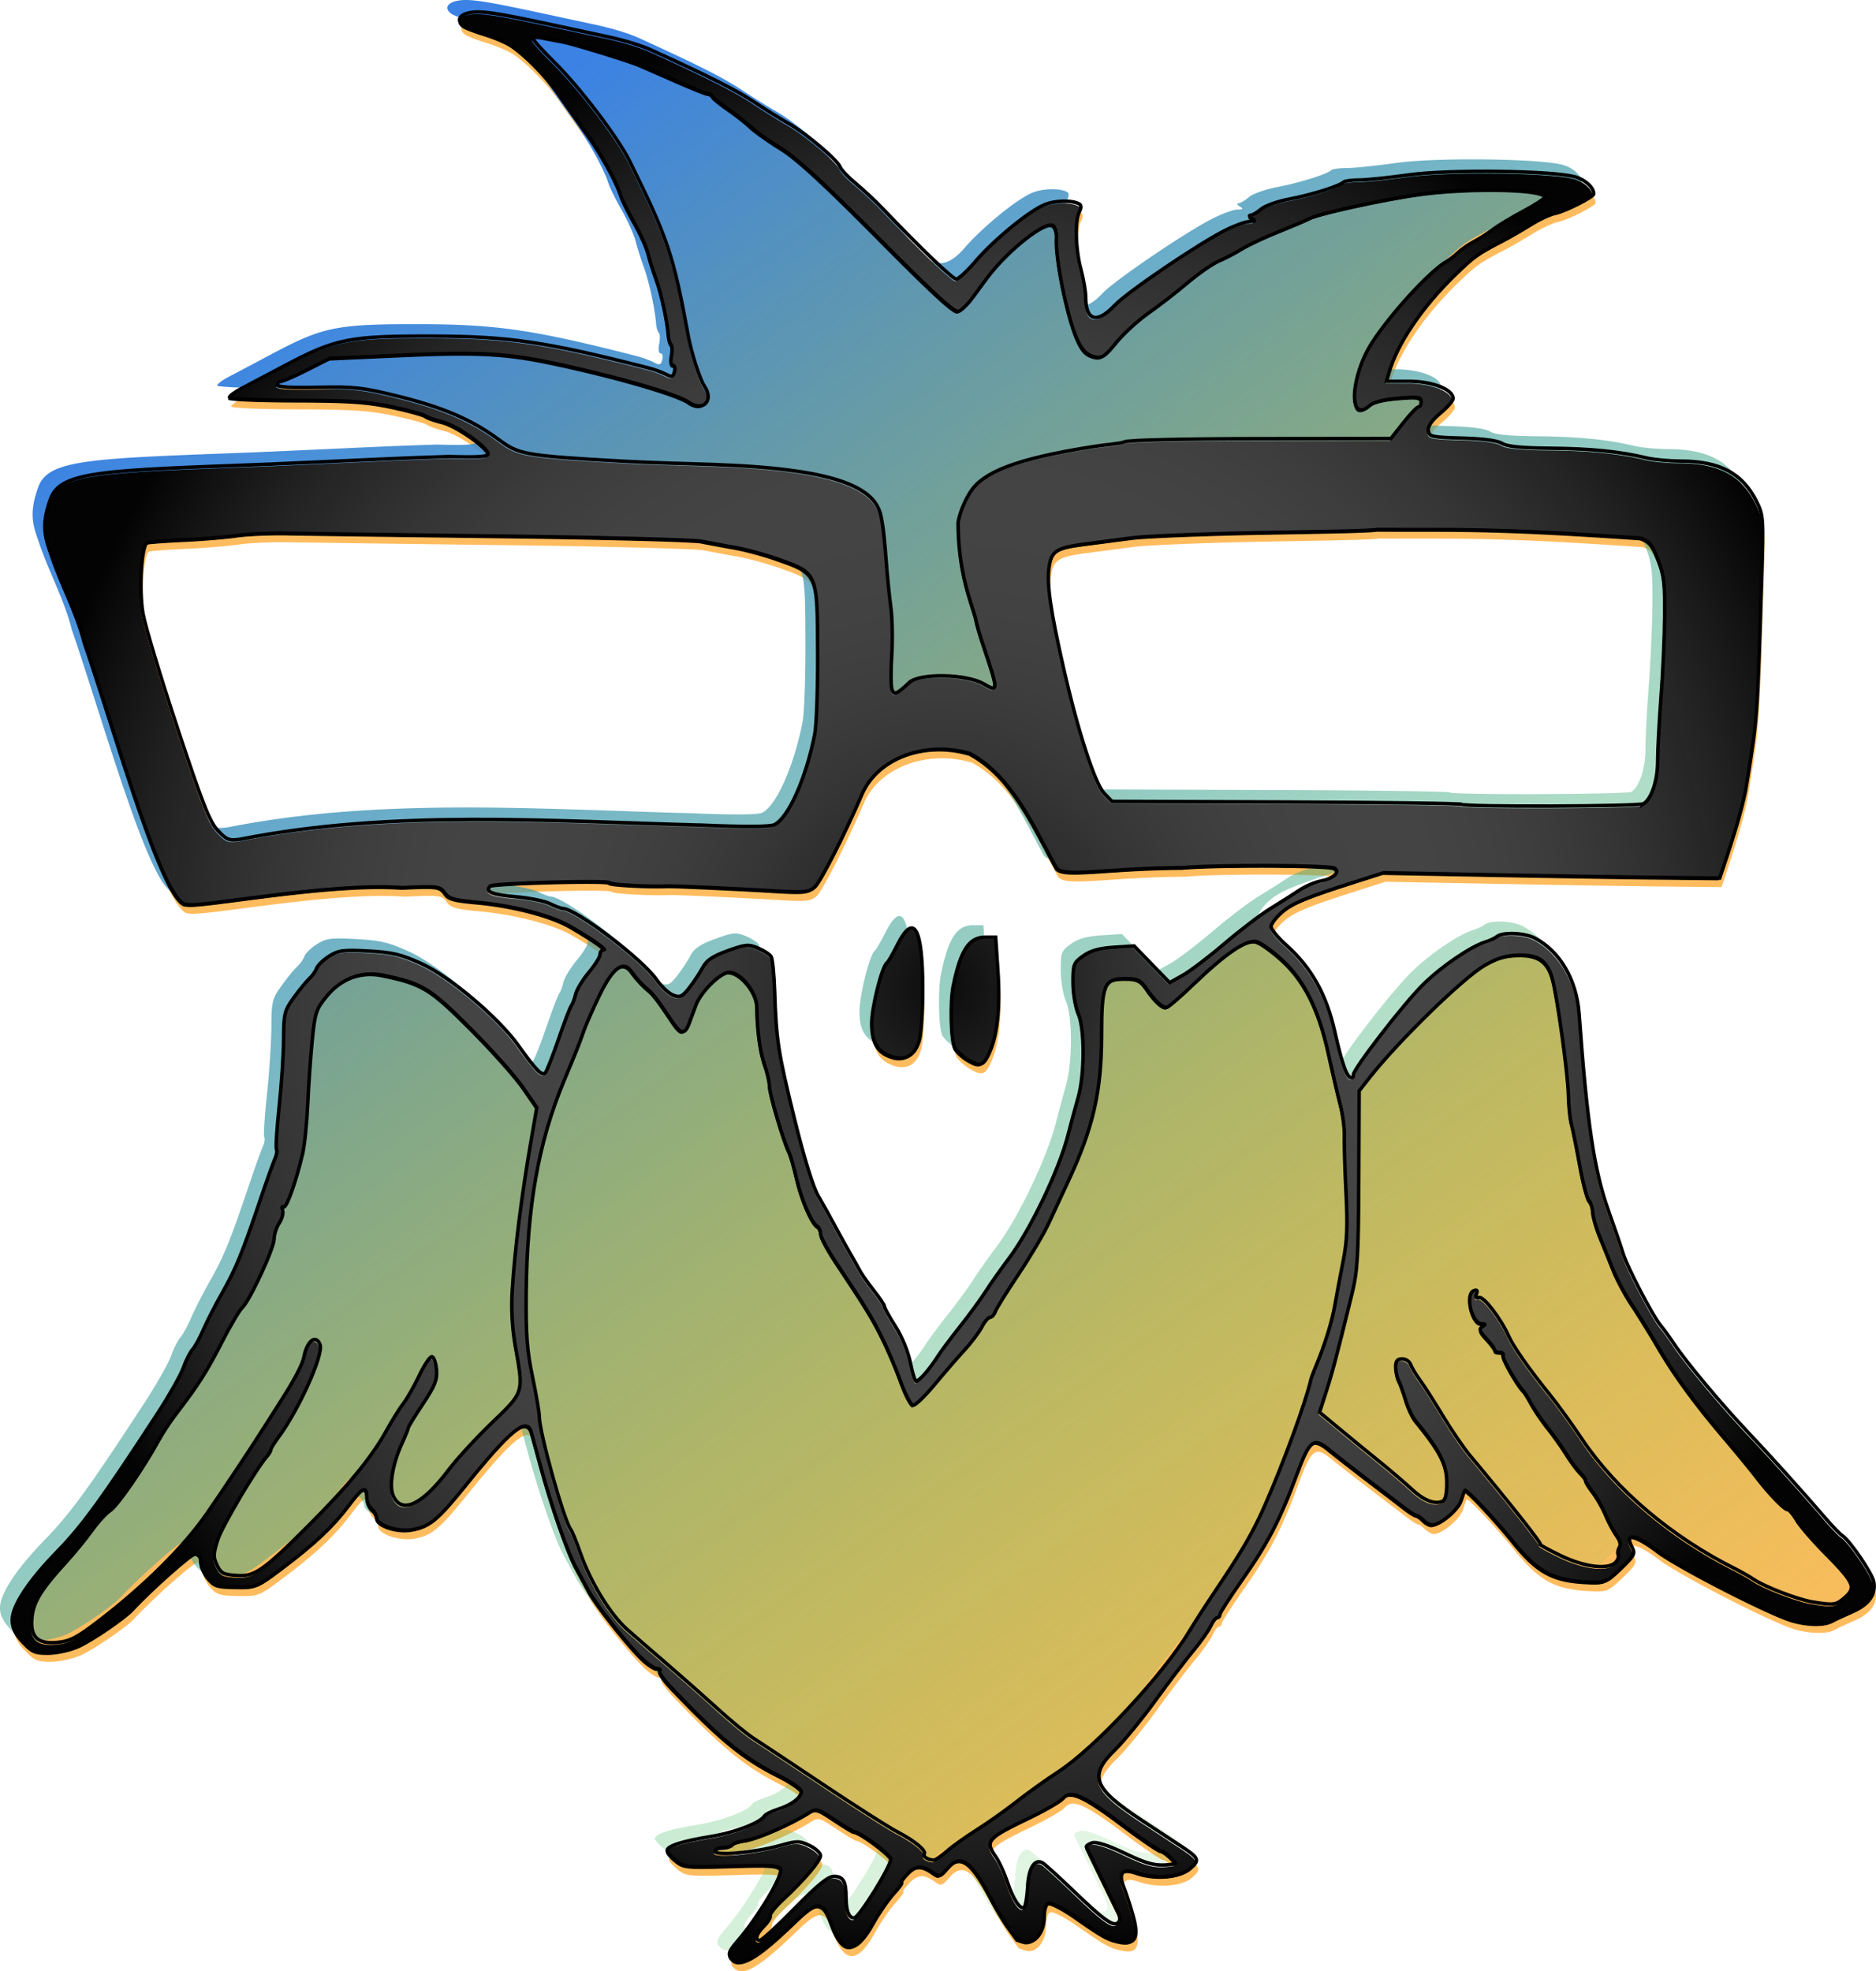
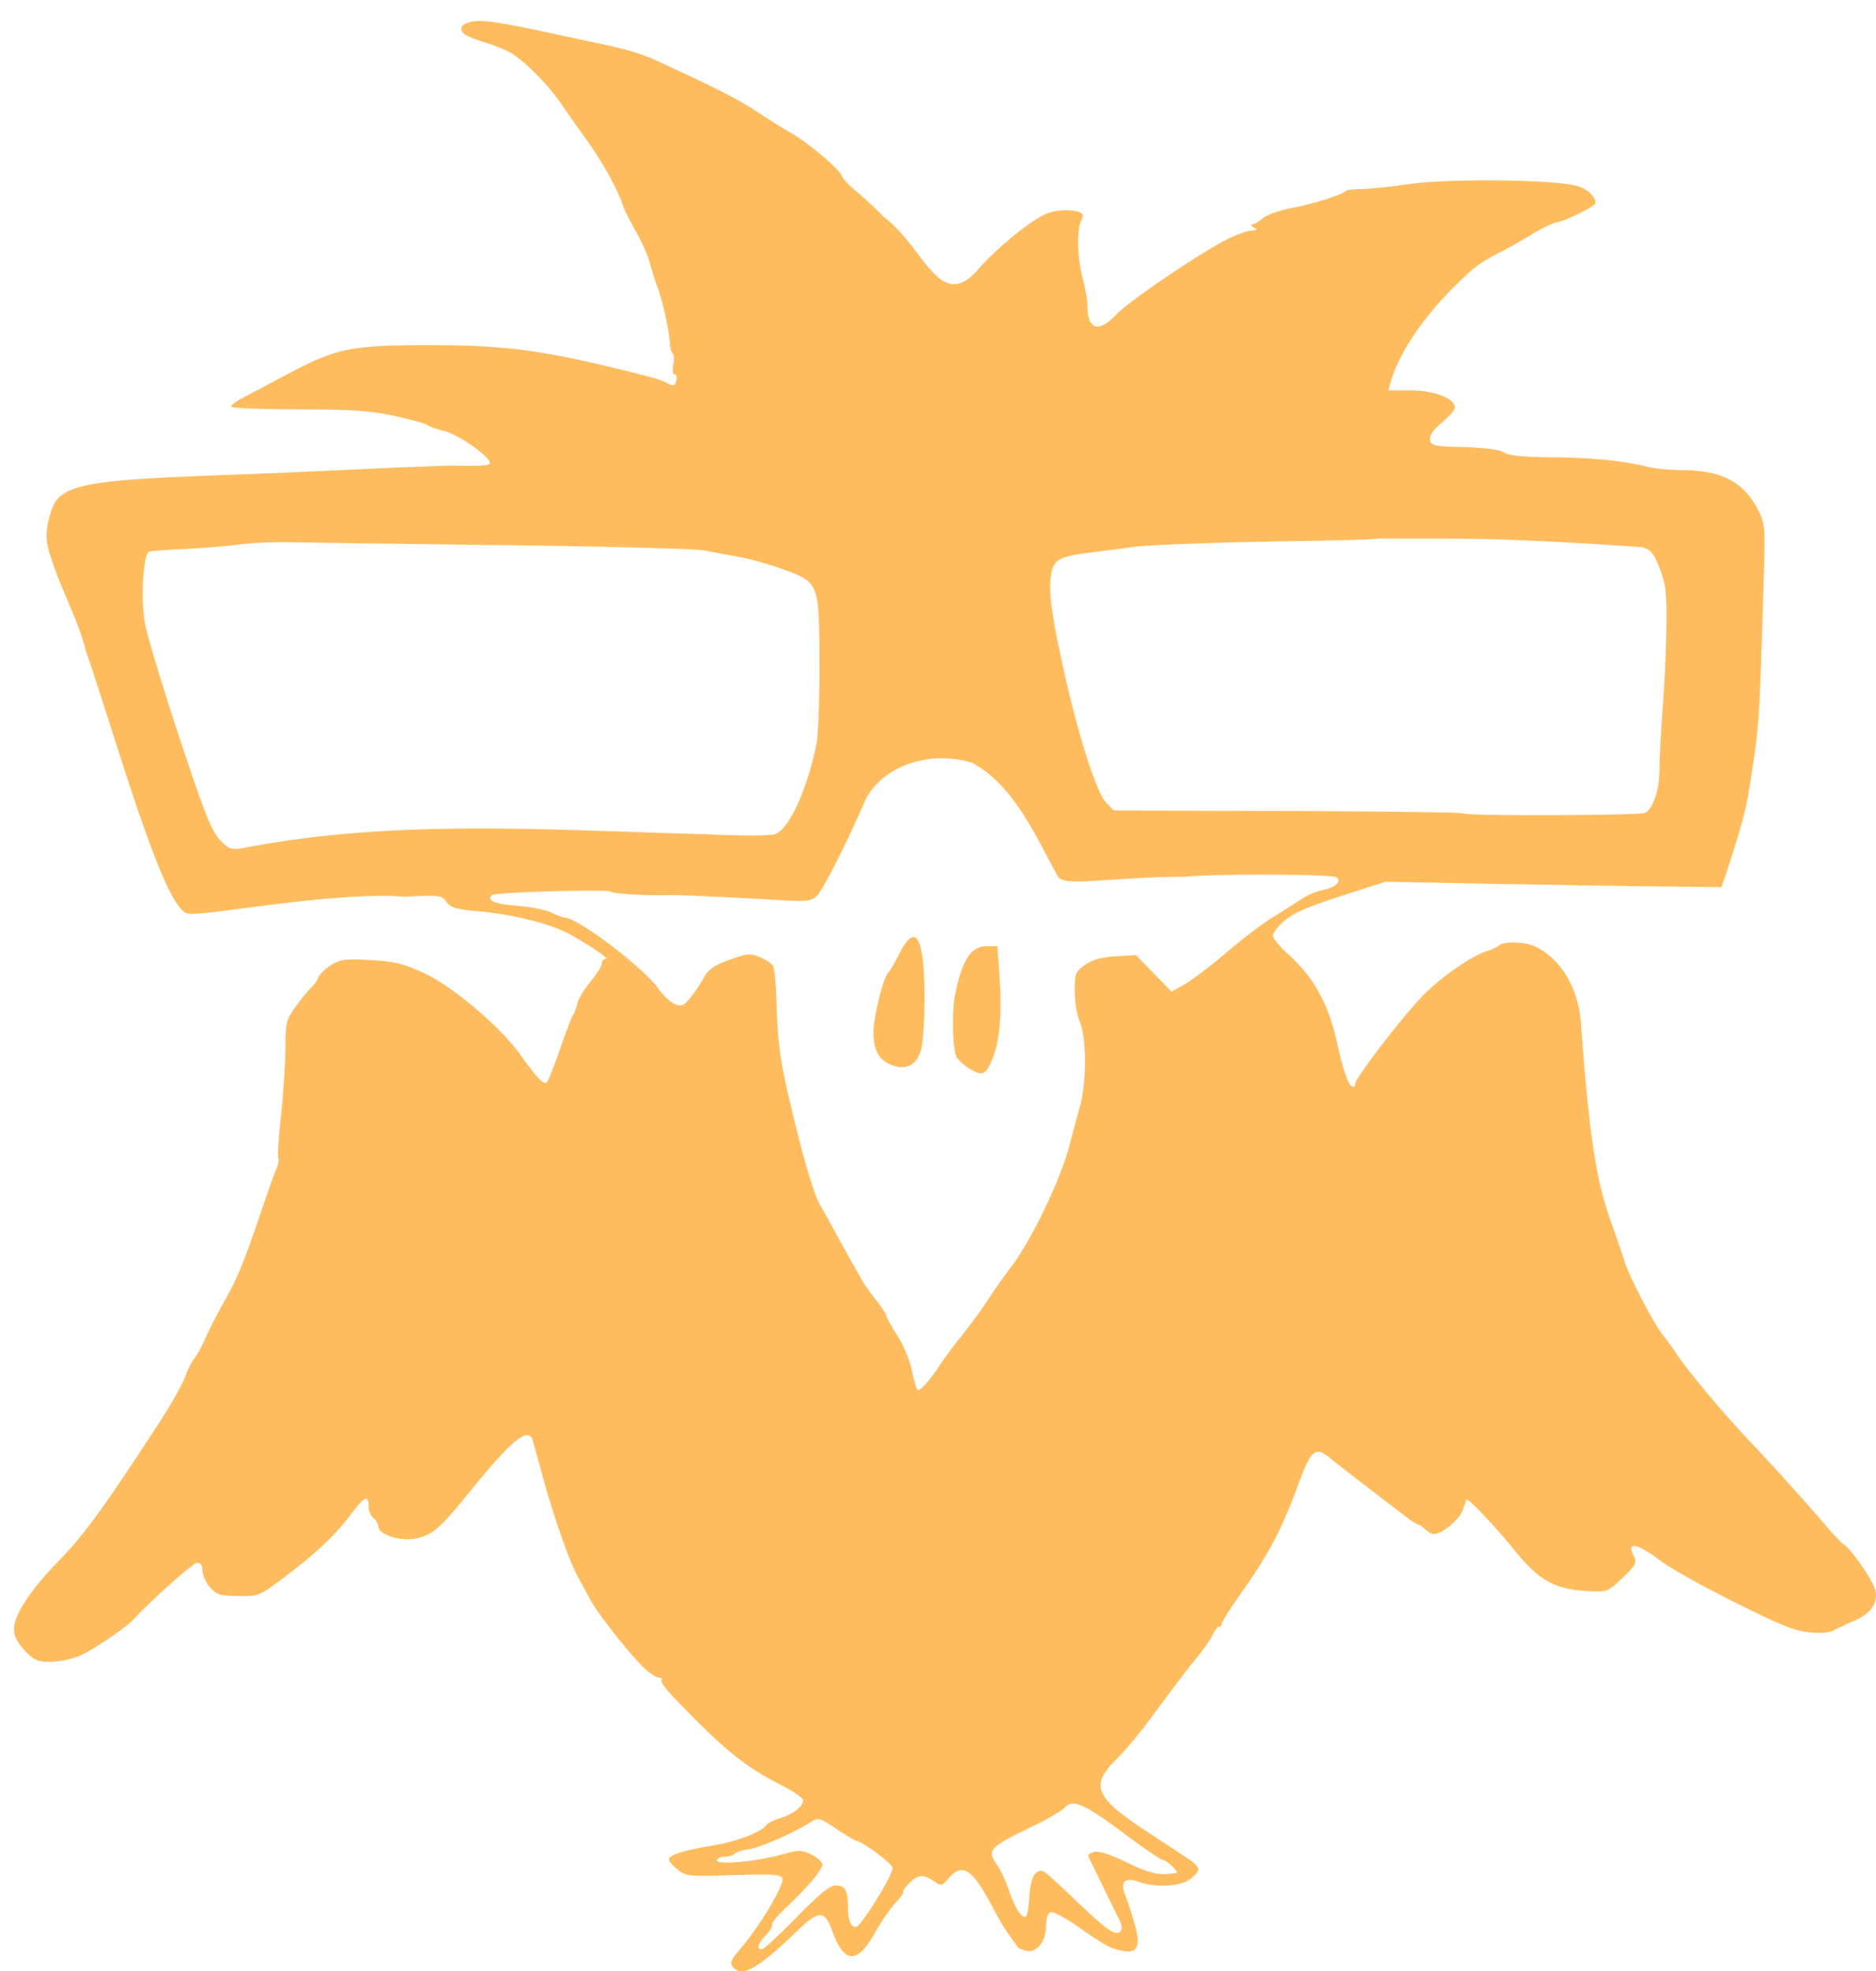
<svg xmlns="http://www.w3.org/2000/svg" viewBox="0 0 535.39 562.67" version="1.0">
  <defs>
    <radialGradient id="b" gradientUnits="userSpaceOnUse" cy="322.47" cx="-331.22" gradientTransform="matrix(1 0 0 1.048 600.39 -56.064)" r="265.69">
      <stop offset="0" stop-color="#0b0b0b" />
      <stop offset="1" stop-color="#fff" stop-opacity="0" />
    </radialGradient>
    <linearGradient id="a" y2="550.74" gradientUnits="userSpaceOnUse" x2="502.23" gradientTransform="translate(-51.082 -17.509)" y1="76.06" x1="160.81">
      <stop offset="0" stop-color="#3b82e4" />
      <stop offset="1" stop-color="#3fca2c" stop-opacity="0" />
    </linearGradient>
  </defs>
  <path d="M209.15 561.43c-.93-1.13-.59-1.99 1.94-4.93 5.75-6.66 12.85-18.56 12.16-20.36-.42-1.11-2.76-1.26-13.91-.91-12.75.39-13.54.32-15.92-1.58-1.38-1.1-2.51-2.38-2.51-2.86 0-1.31 4.19-2.66 12.4-4 6.89-1.12 14.15-3.89 15.37-5.86.29-.48 2.06-1.35 3.93-1.95 3.91-1.26 6.6-3.34 6.6-5.1 0-.67-2.95-2.7-6.56-4.52-10.05-5.06-16.57-10.41-30.54-25.04-2.19-2.29-3.69-4.44-3.35-4.79.35-.35.05-.64-.66-.66-.71-.01-2.52-1.16-4.03-2.55-4.02-3.72-13.39-15.56-15.64-19.76-1.08-2.01-2.74-5.08-3.7-6.84-2.3-4.22-6.93-17.49-9.85-28.27-1.3-4.76-2.57-9.38-2.83-10.26-1.23-4.17-6.01-.24-18.54 15.28-8.09 10.03-10.34 11.89-15.36 12.74-4.3.72-10.22-1.33-10.22-3.55 0-.67-.61-1.73-1.36-2.35-.76-.63-1.37-2.04-1.37-3.15 0-3.65-1.07-3.21-5.04 2.06-4.677 6.19-9.853 11.07-19.294 18.17-6.907 5.19-7.072 5.26-12.917 5.17-5.25-.08-6.161-.37-8.045-2.56-1.168-1.36-2.124-3.47-2.124-4.7 0-1.45-.518-2.23-1.479-2.23-1.16 0-12.666 10.22-18.095 16.07-2.201 2.37-11.32 8.6-15.094 10.31-2.283 1.03-6.051 1.86-8.538 1.87-3.936.02-4.808-.36-7.523-3.23-2.179-2.31-3.065-4.1-3.05-6.16.028-4.05 4.692-11.13 12.86-19.51 7.192-7.38 12.782-15.08 28.534-39.27 3.36-5.16 6.71-11.09 7.446-13.18s1.915-4.43 2.618-5.21c.704-.78 2.091-3.31 3.084-5.63.993-2.31 3.437-7.09 5.433-10.61 3.855-6.8 5.713-11.35 10.881-26.66 1.778-5.27 3.635-10.46 4.128-11.54.492-1.08.69-2.32.436-2.74-.252-.42.092-5.9.764-12.17s1.241-14.93 1.263-19.24c.038-7.32.233-8.11 2.93-11.85 1.587-2.21 3.564-4.63 4.393-5.38.83-.76 1.773-2.09 2.097-2.96.325-.88 1.938-2.45 3.584-3.49 2.626-1.66 4.004-1.84 11.198-1.45 6.87.36 9.35.95 15.14 3.6 8.19 3.73 21.96 15.35 27.64 23.32 5.07 7.11 6.78 8.85 7.71 7.83.42-.48 2.11-4.76 3.75-9.53 1.64-4.76 3.28-9.07 3.65-9.57s.94-2 1.25-3.33c.32-1.33 2.02-4.13 3.78-6.24 1.76-2.1 3.19-4.4 3.19-5.11 0-.7.47-1.28 1.04-1.28 1.15 0-2.85-2.82-9.44-6.66-5.46-3.18-16.22-5.98-26.52-6.93-6.72-.61-8.25-1.05-9.41-2.7-1.32-1.89-1.87-1.95-12.04-1.5-20.832-1.53-57.886 5.81-61.437 4.8-6.72.75-20.232-48.18-29.457-75.01-2.098-8.36-6.279-15.96-9.088-24.04-1.666-5.05-3.514-8.35-.48-16.69 2.906-7.99 14.953-8.12 62.001-9.91 33.521-1.47 34.461-1.64 51.751-2.2 8.33.25 11.16.06 11.13-.76-.07-1.88-8.99-8.12-13.01-9.1-2.1-.52-4.28-1.29-4.84-1.73-.55-.43-4.83-1.6-9.51-2.6-6.88-1.47-12.09-1.82-27.477-1.85-10.442-.02-18.986-.39-18.986-.82s1.54-1.58 3.42-2.55c1.88-.98 7.383-3.89 12.227-6.47 14.661-7.79 18.466-8.549 42.616-8.484 21.56.058 32.25 1.634 61.21 9.044 1.77.46 4.09 1.29 5.15 1.86 1.63.87 2 .76 2.4-.77.26-.99.05-1.8-.47-1.8-.55 0-.72-1.09-.42-2.63.29-1.45.24-2.92-.11-3.27s-.7-1.527-.78-2.614c-.28-4.073-2.03-12.146-3.49-16.11-.83-2.257-1.88-5.583-2.34-7.391-.45-1.808-2.23-5.787-3.96-8.842-1.73-3.056-3.43-6.5-3.79-7.655-1.28-4.119-5.77-12.227-10.13-18.273a819.98 819.98 0 01-7.61-10.783c-3.39-4.926-9.45-11.133-13.51-13.831-1.34-.897-4.7-2.322-7.46-3.166s-5.53-1.917-6.16-2.383c-2.02-1.506-1.21-3.144 1.83-3.71 3.26-.606 7.56.031 23.93 3.55l15.05 3.232c5.38 1.156 9.85 2.532 13.22 4.072 16.27 7.423 23.67 11.163 28.7 14.498 3.27 2.174 7.8 4.995 10.05 6.27 5.01 2.826 13.92 10.349 14.72 12.416.32.829 2.31 2.93 4.43 4.669 2.12 1.74 5.55 4.941 7.63 7.115 11.29 8.372 15.78 27.251 26.58 15.14 5.23-6.123 15.18-14.288 19.69-16.156 3.06-1.27 8.08-1.348 10.01-.155.51.314.48 1.199-.07 2.229-1.33 2.479-1.1 10.625.45 16.419.74 2.758 1.35 6.315 1.36 7.904.02 6.788 3.22 7.689 8.26 2.33 3.59-3.809 24.11-17.72 31.72-21.498 2.67-1.328 5.75-2.421 6.84-2.428 1.61-.012 1.72-.178.61-.898-.76-.486-.92-.891-.37-.898.55-.008 1.89-.791 2.99-1.74 1.09-.949 4.74-2.244 8.11-2.879 6.17-1.166 14.29-3.706 15.41-4.821.33-.333 2.3-.605 4.36-.605 2.07 0 8.47-.658 14.22-1.462 11.5-1.609 41.12-1.249 47.59.579 2.86.806 5.26 3.022 5.26 4.849 0 .839-7.95 4.873-10.68 5.419-1.51.302-4.75 1.803-7.2 3.336-2.46 1.533-6.11 3.638-8.11 4.677-7.12 3.684-8.16 4.432-13.56 9.674-9.44 9.18-16.51 19.61-18.88 27.87l-.72 2.51h6.44c6.63 0 12.58 2.33 12.58 4.92 0 .63-1.65 2.53-3.68 4.23-2.47 2.07-3.6 3.7-3.42 4.95.24 1.71 1 1.87 9.69 2.11 6.06.17 10.14.72 11.4 1.53 1.39.89 5.46 1.29 13.83 1.37 11.55.11 19.94.95 27.35 2.75 2.01.49 6.41.9 9.77.91 11.2.04 17.61 3.45 21.63 11.48 1.98 3.97 2.03 4.72 1.5 21.63-1.28 41.02-1.17 39.49-4.27 59.01-.83 5.19-2.91 12.61-6.65 23.71l-1.08 3.19-16.38-.17c-9-.09-30.58-.43-47.94-.76l-31.58-.6-7.63 2.44c-14.38 4.58-18.46 6.28-21.49 8.93-1.66 1.47-3.02 3.27-3.02 4.02s1.99 3.16 4.43 5.35c7.12 6.4 11.36 13.98 13.74 24.56 2.14 9.48 3.49 13.22 4.78 13.22.42 0 .65-.33.53-.74-.4-1.3 14.49-20.58 20.11-26.05 5.31-5.18 13.41-10.68 17.61-11.97 1.2-.37 2.66-1.05 3.25-1.53 1.68-1.34 7.92-1.09 10.85.45 7.17 3.75 11.92 11.92 12.63 21.7 2.22 30.92 4.26 44.6 8.34 56.04 1.79 4.99 3.67 10.5 4.2 12.26 1.14 3.81 8.5 17.94 10.69 20.51.85 1.01 2.64 3.47 3.98 5.48 3.44 5.15 13.38 17.03 21.05 25.12 6.45 6.81 15.3 16.64 22.13 24.57 1.95 2.26 4.05 4.44 4.68 4.84 2.16 1.38 8.57 10.77 9.01 13.19.65 3.62-1.39 6.51-6.01 8.51-2.28.99-4.86 2.19-5.73 2.68-2.09 1.16-6.67 1.1-11.18-.13-6.14-1.69-32.85-15.36-38.75-19.83-6.53-4.96-9.62-5.38-7.27-.99.91 1.7.53 2.42-3.23 6.01-4.12 3.95-4.43 4.08-9.39 3.85-9.96-.46-14.37-2.87-21.55-11.75-5.15-6.37-13.27-14.99-13.62-14.43-.1.16-.59 1.52-1.07 3.01-.87 2.65-5.92 6.87-8.23 6.87-.64 0-1.79-.62-2.54-1.37s-1.64-1.37-1.97-1.37-1.7-.84-3.03-1.86c-1.33-1.03-6.12-4.68-10.63-8.13-4.51-3.44-9.53-7.36-11.15-8.69-4.56-3.77-5.62-2.95-9.41 7.28-4.68 12.66-8.26 19.54-15.56 29.9-3.45 4.91-6.28 9.32-6.28 9.8 0 .49-.35.88-.77.88s-1.26 1.08-1.86 2.41c-.6 1.32-2.85 4.5-4.99 7.07-2.14 2.56-7.02 8.96-10.83 14.23s-9.02 11.61-11.57 14.1c-7.56 7.38-6.17 10.9 7.93 20.18 4.37 2.88 9.51 6.26 11.41 7.51 4.74 3.13 4.96 3.78 2.11 6.23-2.8 2.41-9.85 2.93-15.07 1.11-4.1-1.43-5.45-.02-3.83 4 .66 1.62 1.85 5.28 2.65 8.12 1.8 6.39.73 8.51-3.79 7.52-3.4-.74-4.67-1.45-12.7-7.05-3.46-2.42-6.87-4.18-7.57-3.91-.79.31-1.28 1.83-1.28 4 0 4.42-2.84 7.86-5.77 6.96-1.09-.33-2.01-.66-2.05-.72s-1.11-1.55-2.39-3.31c-1.28-1.75-3.51-5.45-4.95-8.2-5.8-11.07-8.67-13.02-12.55-8.51-2.01 2.33-2.17 2.37-4.26.91-2.99-2.09-4.73-1.91-7.24.76-1.17 1.25-1.85 2.28-1.5 2.28s-.68 1.44-2.28 3.2-4.22 5.56-5.8 8.44c-5 9.05-8.84 8.93-12.16-.35-2.19-6.13-3.82-6.15-10.06-.13-11.23 10.86-15.76 13.39-18.35 10.27zm18.15-14.14c6.68-6.82 9.51-9.12 11.25-9.12 2.59 0 3.43 1.45 3.43 5.93 0 3.89.79 5.93 2.3 5.93 1.35 0 10.46-14.66 10.46-16.84 0-1.19-8.85-7.78-10.45-7.78-.28 0-2.8-1.52-5.6-3.38-4.97-3.3-5.14-3.34-7.51-1.84-4.96 3.14-14.39 7.24-17.72 7.71-1.89.27-3.66.84-3.93 1.28-.27.43-1.49.79-2.71.79-1.23 0-2.23.47-2.23 1.04 0 1.37 11.29.36 18.53-1.66 4.91-1.37 5.55-1.37 8.44.01 1.72.82 3.12 2.11 3.12 2.87 0 1.51-4.64 6.97-10.74 12.63-2.15 2-3.77 4.04-3.6 4.54s-.64 1.85-1.8 3.01c-2.22 2.22-2.73 4-1.13 4 .53 0 4.98-4.1 9.89-9.12zm92.62 3.69c.3-.48.18-1.61-.27-2.51s-2.61-5.33-4.8-9.84c-2.2-4.51-4.12-8.48-4.29-8.81-.16-.34.56-.88 1.6-1.21 1.27-.4 4.42.6 9.48 3.02 6.91 3.29 9.11 3.75 14.17 2.95.82-.12-3-3.7-3.95-3.7-.56 0-5.63-3.46-11.26-7.68-11.01-8.26-14.58-9.82-16.7-7.27-.7.86-4.97 3.33-9.49 5.51-12.25 5.9-12.86 6.61-9.7 11.12.93 1.33 2.38 4.47 3.22 6.98 1.7 5.08 3.7 8.17 4.83 7.47.41-.25.86-2.85 1.01-5.79.28-5.47 2.01-8.22 4.33-6.89.63.36 4.56 3.93 8.74 7.95 9.43 9.04 11.86 10.66 13.08 8.7zm-55.38-156.36c1.06-1.21 2.65-3.37 3.54-4.78.88-1.42 3.73-5.25 6.32-8.51s5.89-7.77 7.34-10.03c1.44-2.26 4.48-6.57 6.75-9.57 6.07-8.07 14.27-25.19 16.81-35.11.83-3.26 2.14-8.11 2.9-10.78 1.91-6.65 1.91-19.71 0-24.07-.82-1.88-1.48-5.81-1.48-8.83 0-5.08.19-5.58 2.93-7.52 2.09-1.49 4.57-2.19 8.73-2.45l5.81-.37 5.06 5.22 5.06 5.23 3.76-2.1c2.07-1.15 7.45-5.25 11.97-9.1 4.51-3.84 10.46-8.37 13.22-10.05s6.39-3.99 8.07-5.12 4.43-2.31 6.12-2.63c3.61-.67 5.65-2.58 3.91-3.66-1.48-.91-33.71-1.03-43.18-.15-22.99.14-34.8 3.17-36.39-.27-6.39-11.57-12.38-25.76-24.42-32.29-12.75-3.78-26.45 1.37-30.85 11.62-5 11.63-11.79 24.97-13.48 26.49-1.62 1.47-2.94 1.59-11.27 1.09-10.76-.65-28.93-1.48-30.63-1.4-5.35.25-16.64-.38-16.64-.93 0-.8-33.23.09-34.07.92-1.63 1.61.49 2.5 7.27 3.08 3.85.32 8.24 1.2 9.75 1.96 1.51.75 3.19 1.38 3.74 1.4 3.81.12 22.66 14.44 26.71 20.28 1.36 1.97 3.5 3.97 4.74 4.44 1.96.75 2.58.47 4.59-2.11 1.28-1.64 2.99-4.22 3.8-5.74 1.12-2.1 2.84-3.26 7.13-4.81 5.1-1.85 5.95-1.92 8.68-.78 1.67.7 3.35 1.79 3.75 2.43.39.64.84 5.09.99 9.89.44 13.87 1.04 17.69 5.69 36.57 2.73 11.07 5.29 19.34 6.77 21.88 1.32 2.25 3.37 5.93 4.57 8.19 1.21 2.26 3.14 5.75 4.29 7.75a282.9 282.9 0 013.1 5.51c.55 1.03 2.33 3.55 3.96 5.6 1.63 2.06 2.97 4.1 2.98 4.52.02.43 1.45 3.01 3.18 5.74 1.81 2.84 3.6 7.21 4.2 10.26.58 2.91 1.33 5.3 1.67 5.3.35 0 1.5-.99 2.55-2.21zm11.98-89.68c-1.32-.8-2.9-2.26-3.51-3.23-1.12-1.81-1.41-13.08-.45-17.73 2.11-10.25 4.52-13.9 9.16-13.9h2.94l.64 9.35c.76 11.23-.18 19.35-2.88 24.62-1.44 2.82-2.46 2.98-5.9.89zm-21.78-.85c-3.85-1.41-5.47-4.17-5.45-9.32.01-4.74 2.9-16.27 4.35-17.36.36-.27 1.67-2.54 2.93-5.04 4.76-9.52 7.28-5.1 7.28 12.76 0 6.02-.42 12.47-.94 14.35-1.23 4.43-4.15 6.08-8.17 4.61zm-53.42-65.97c11.54.5 18.87.46 20.11-.1 4.02-1.83 9.07-13.09 11.6-25.84.5-2.51.87-12.88.83-23.04-.09-23.26.05-22.93-11.47-27.02-3.52-1.25-8.86-2.7-11.87-3.23-3.01-.52-7.32-1.33-9.58-1.79-2.25-.46-27.69-1.13-56.53-1.49s-56.538-.73-61.553-.83c-5.016-.1-11.581.18-14.59.63-3.01.44-9.78 1.01-15.046 1.25s-10.05.59-10.631.79c-1.685.56-2.479 13.25-1.268 20.25.589 3.42 5 18.08 9.801 32.58 7.172 21.66 9.236 26.9 11.569 29.37 2.545 2.69 3.215 2.95 6.475 2.47 43.103-8.54 88.393-5.15 132.15-4zM469.59 232c2.32-1.53 4-6.7 4.01-12.25 0-3.16.42-11.28.94-18.04.51-6.76.98-17.23 1.04-23.25.09-9.28-.2-11.76-1.89-16.15-1.66-4.29-2.51-5.35-4.93-6.13-43.23-2.97-51.96-2.32-75.1-2.47-1.88.4-16.84.62-33.14.91-16.3.3-32.92.97-36.93 1.49-4.01.53-10 1.31-13.32 1.74-8.26 1.07-9.71 2-10.36 6.69-.68 4.82.37 12.14 4.08 28.49 4.11 18.15 9.01 33.27 11.67 36.02l2.21 2.28 49.69.17c27.33.09 49.92.4 50.2.68.77.77 50.66.59 51.83-.18z" fill="#ffbc5e" />
-   <path d="M205.15 555.43c-.93-1.13-.59-1.99 1.94-4.93 5.75-6.66 12.85-18.56 12.16-20.36-.42-1.11-2.76-1.26-13.91-.91-12.75.39-13.54.32-15.92-1.58-1.38-1.1-2.51-2.38-2.51-2.86 0-1.31 4.19-2.66 12.4-4 6.89-1.12 14.15-3.89 15.37-5.86.29-.48 2.06-1.35 3.93-1.95 3.91-1.26 6.6-3.34 6.6-5.1 0-.67-2.95-2.7-6.56-4.52-10.05-5.06-16.57-10.41-30.54-25.04-2.19-2.29-3.69-4.44-3.35-4.79.35-.35.05-.64-.66-.66-.71-.01-2.52-1.16-4.03-2.55-4.02-3.72-13.39-15.56-15.64-19.76-1.08-2.01-2.74-5.08-3.7-6.84-2.3-4.22-6.93-17.49-9.85-28.27-1.3-4.76-2.57-9.38-2.83-10.26-1.23-4.17-6.01-.24-18.54 15.28-8.09 10.03-10.34 11.89-15.36 12.74-4.3.72-10.22-1.33-10.22-3.55 0-.67-.61-1.73-1.36-2.35-.76-.63-1.37-2.04-1.37-3.15 0-3.65-1.07-3.21-5.042 2.06-4.675 6.19-9.851 11.07-19.292 18.17-6.907 5.19-7.072 5.26-12.917 5.17-5.25-.08-6.161-.37-8.045-2.56-1.168-1.36-2.124-3.47-2.124-4.7 0-1.45-.518-2.23-1.479-2.23-1.16 0-12.666 10.22-18.095 16.07-2.201 2.37-11.32 8.6-15.094 10.31-2.283 1.03-6.051 1.86-8.538 1.87-3.936.02-4.808-.36-7.523-3.23-2.179-2.31-3.065-4.1-3.05-6.16.028-4.05 4.692-11.13 12.86-19.51 7.192-7.38 12.782-15.08 28.534-39.27 3.36-5.16 6.71-11.09 7.446-13.18s1.915-4.43 2.618-5.21c.704-.78 2.091-3.31 3.084-5.63.993-2.31 3.437-7.09 5.433-10.61 3.855-6.8 5.713-11.35 10.881-26.66 1.778-5.27 3.635-10.46 4.128-11.54.492-1.08.69-2.32.436-2.74-.252-.42.092-5.9.764-12.17s1.241-14.93 1.263-19.24c.038-7.32.233-8.11 2.93-11.85 1.587-2.21 3.564-4.63 4.393-5.38.83-.76 1.773-2.09 2.097-2.96.325-.88 1.938-2.45 3.584-3.49 2.626-1.66 4.004-1.84 11.198-1.45 6.87.36 9.35.95 15.14 3.6 8.19 3.73 21.96 15.35 27.64 23.32 5.07 7.11 6.78 8.85 7.71 7.83.42-.48 2.11-4.76 3.75-9.53 1.64-4.76 3.28-9.07 3.65-9.57s.94-2 1.25-3.33c.32-1.33 2.02-4.13 3.78-6.24 1.76-2.1 3.19-4.4 3.19-5.11 0-.7.47-1.28 1.04-1.28 1.15 0-2.85-2.82-9.44-6.66-5.46-3.18-16.22-5.98-26.52-6.93-6.72-.61-8.25-1.05-9.41-2.7-1.32-1.89-1.87-1.95-12.04-1.5-20.832-1.53-57.886 5.81-61.437 4.8-6.72.75-20.232-48.18-29.457-75.01-2.098-8.36-6.279-15.96-9.088-24.04-1.666-5.05-3.513-8.35-.48-16.69 2.906-7.99 14.953-8.12 62.001-9.91 33.521-1.47 34.461-1.64 51.751-2.2 8.33.25 11.16.06 11.13-.76-.07-1.88-8.99-8.12-13.01-9.1-2.1-.52-4.28-1.29-4.84-1.73-.55-.43-4.83-1.6-9.51-2.6-6.88-1.47-12.085-1.82-27.477-1.85-10.442-.02-18.986-.39-18.986-.82s1.54-1.58 3.42-2.55c1.88-.98 7.383-3.89 12.227-6.47 14.661-7.79 18.471-8.549 42.616-8.484 21.56.058 32.25 1.639 61.21 9.044 1.77.46 4.09 1.29 5.15 1.86 1.63.87 2 .76 2.4-.77.26-.99.05-1.8-.47-1.8-.55 0-.72-1.094-.42-2.631.29-1.445.24-2.916-.11-3.267-.35-.352-.7-1.529-.78-2.616-.28-4.073-2.03-12.146-3.49-16.11-.83-2.257-1.88-5.583-2.34-7.391-.45-1.808-2.23-5.787-3.96-8.842-1.73-3.056-3.43-6.5-3.79-7.655-1.28-4.119-5.77-12.227-10.13-18.273a819.98 819.98 0 01-7.61-10.783c-3.39-4.926-9.45-11.133-13.51-13.831-1.34-.897-4.7-2.322-7.46-3.166-2.76-.844-5.53-1.917-6.16-2.383-2.02-1.506-1.21-3.144 1.83-3.71 3.26-.606 7.56.031 23.93 3.55l15.05 3.232c5.38 1.156 9.85 2.531 13.22 4.072 16.27 7.423 23.67 11.163 28.7 14.498 3.27 2.174 7.8 4.995 10.05 6.27 5.01 2.826 13.92 10.349 14.72 12.416.32.829 2.31 2.93 4.43 4.669 2.12 1.74 5.55 4.941 7.63 7.115 11.29 8.372 15.78 27.251 26.58 15.14 5.23-6.123 15.18-14.288 19.69-16.156 3.06-1.27 8.08-1.348 10.01-.155.51.314.48 1.199-.07 2.229-1.33 2.479-1.1 10.625.45 16.419.74 2.758 1.35 6.315 1.36 7.904.02 6.788 3.22 7.689 8.26 2.33 3.59-3.809 24.11-17.72 31.72-21.498 2.67-1.328 5.75-2.421 6.84-2.428 1.61-.012 1.72-.178.61-.898-.76-.486-.92-.891-.37-.898.55-.008 1.89-.791 2.99-1.74 1.09-.949 4.74-2.244 8.11-2.879 6.17-1.166 14.29-3.706 15.41-4.821.33-.333 2.3-.605 4.36-.605 2.07 0 8.47-.658 14.22-1.462 11.5-1.609 41.12-1.249 47.59.579 2.86.806 5.26 3.022 5.26 4.849 0 .839-7.95 4.873-10.68 5.419-1.51.302-4.75 1.803-7.2 3.336-2.46 1.533-6.11 3.638-8.11 4.677-7.12 3.684-8.16 4.432-13.56 9.674-9.44 9.18-16.51 19.61-18.88 27.87l-.72 2.51h6.44c6.63 0 12.58 2.33 12.58 4.92 0 .63-1.65 2.53-3.68 4.23-2.47 2.07-3.6 3.7-3.42 4.95.24 1.71 1 1.87 9.69 2.11 6.06.17 10.14.72 11.4 1.53 1.39.89 5.46 1.29 13.83 1.37 11.55.11 19.94.95 27.35 2.75 2.01.49 6.41.9 9.77.91 11.2.04 17.61 3.45 21.63 11.48 1.98 3.97 2.03 4.72 1.5 21.63-1.28 41.02-1.17 39.49-4.27 59.01-.83 5.19-2.91 12.61-6.65 23.71l-1.08 3.19-16.38-.17c-9-.09-30.58-.43-47.94-.76l-31.58-.6-7.63 2.44c-14.38 4.58-18.46 6.28-21.49 8.93-1.66 1.47-3.02 3.27-3.02 4.02s1.99 3.16 4.43 5.35c7.12 6.4 11.36 13.98 13.74 24.56 2.14 9.48 3.49 13.22 4.78 13.22.42 0 .65-.33.53-.74-.4-1.3 14.49-20.58 20.11-26.05 5.31-5.18 13.41-10.68 17.61-11.97 1.2-.37 2.66-1.05 3.25-1.53 1.68-1.34 7.92-1.09 10.85.45 7.17 3.75 11.92 11.92 12.63 21.7 2.22 30.92 4.26 44.6 8.34 56.04 1.79 4.99 3.67 10.5 4.2 12.26 1.14 3.81 8.5 17.94 10.69 20.51.85 1.01 2.64 3.47 3.98 5.48 3.44 5.15 13.38 17.03 21.05 25.12 6.45 6.81 15.3 16.64 22.13 24.57 1.95 2.26 4.05 4.44 4.68 4.84 2.16 1.38 8.57 10.77 9.01 13.19.65 3.62-1.39 6.51-6.01 8.51-2.28.99-4.86 2.19-5.73 2.68-2.09 1.16-6.67 1.1-11.18-.13-6.14-1.69-32.85-15.36-38.75-19.83-6.53-4.96-9.62-5.38-7.27-.99.91 1.7.53 2.42-3.23 6.01-4.12 3.95-4.43 4.08-9.39 3.85-9.96-.46-14.37-2.87-21.55-11.75-5.15-6.37-13.27-14.99-13.62-14.43-.1.16-.59 1.52-1.07 3.01-.87 2.65-5.92 6.87-8.23 6.87-.64 0-1.79-.62-2.54-1.37s-1.64-1.37-1.97-1.37-1.7-.84-3.03-1.86c-1.33-1.03-6.12-4.68-10.63-8.13-4.51-3.44-9.53-7.36-11.15-8.69-4.56-3.77-5.62-2.95-9.41 7.28-4.68 12.66-8.26 19.54-15.56 29.9-3.45 4.91-6.28 9.32-6.28 9.8 0 .49-.35.88-.77.88s-1.26 1.08-1.86 2.41c-.6 1.32-2.85 4.5-4.99 7.07-2.14 2.56-7.02 8.96-10.83 14.23s-9.02 11.61-11.57 14.1c-7.56 7.38-6.17 10.9 7.93 20.18 4.37 2.88 9.51 6.26 11.41 7.51 4.74 3.13 4.96 3.78 2.11 6.23-2.8 2.41-9.85 2.93-15.07 1.11-4.1-1.43-5.45-.02-3.83 4 .66 1.62 1.85 5.28 2.65 8.12 1.8 6.39.73 8.51-3.79 7.52-3.4-.74-4.67-1.45-12.7-7.05-3.46-2.42-6.87-4.18-7.57-3.91-.79.31-1.28 1.83-1.28 4 0 4.42-2.84 7.86-5.77 6.96-1.09-.33-2.01-.66-2.05-.72s-1.11-1.55-2.39-3.31c-1.28-1.75-3.51-5.45-4.95-8.2-5.8-11.07-8.67-13.02-12.55-8.51-2.01 2.33-2.17 2.37-4.26.91-2.99-2.09-4.73-1.91-7.24.76-1.17 1.25-1.85 2.28-1.5 2.28s-.68 1.44-2.28 3.2-4.22 5.56-5.8 8.44c-5 9.05-8.84 8.93-12.16-.35-2.19-6.13-3.82-6.15-10.06-.13-11.23 10.86-15.76 13.39-18.35 10.27zm18.15-14.14c6.68-6.82 9.51-9.12 11.25-9.12 2.59 0 3.43 1.45 3.43 5.93 0 3.89.79 5.93 2.3 5.93 1.35 0 10.46-14.66 10.46-16.84 0-1.19-8.85-7.78-10.45-7.78-.28 0-2.8-1.52-5.6-3.38-4.97-3.3-5.14-3.34-7.51-1.84-4.96 3.14-14.39 7.24-17.72 7.71-1.89.27-3.66.84-3.93 1.28-.27.43-1.49.79-2.71.79-1.23 0-2.23.47-2.23 1.04 0 1.37 11.29.36 18.53-1.66 4.91-1.37 5.55-1.37 8.44.01 1.72.82 3.12 2.11 3.12 2.87 0 1.51-4.64 6.97-10.74 12.63-2.15 2-3.77 4.04-3.6 4.54s-.64 1.85-1.8 3.01c-2.22 2.22-2.73 4-1.13 4 .53 0 4.98-4.1 9.89-9.12zm92.62 3.69c.3-.48.18-1.61-.27-2.51s-2.61-5.33-4.8-9.84c-2.2-4.51-4.12-8.48-4.29-8.81-.16-.34.56-.88 1.6-1.21 1.27-.4 4.42.6 9.48 3.02 6.91 3.29 9.11 3.75 14.17 2.95.82-.12-3-3.7-3.95-3.7-.56 0-5.63-3.46-11.26-7.68-11.01-8.26-14.58-9.82-16.7-7.27-.7.86-4.97 3.33-9.49 5.51-12.25 5.9-12.86 6.61-9.7 11.12.93 1.33 2.38 4.47 3.22 6.98 1.7 5.08 3.7 8.17 4.83 7.47.41-.25.86-2.85 1.01-5.79.28-5.47 2.01-8.22 4.33-6.89.63.36 4.56 3.93 8.74 7.95 9.43 9.04 11.86 10.66 13.08 8.7zm-55.38-156.36c1.06-1.21 2.65-3.37 3.54-4.78.88-1.42 3.73-5.25 6.32-8.51s5.89-7.77 7.34-10.03c1.44-2.26 4.48-6.57 6.75-9.57 6.07-8.07 14.27-25.19 16.81-35.11.83-3.26 2.14-8.11 2.9-10.78 1.91-6.65 1.91-19.71 0-24.07-.82-1.88-1.48-5.81-1.48-8.83 0-5.08.19-5.58 2.93-7.52 2.09-1.49 4.57-2.19 8.73-2.45l5.81-.37 5.06 5.22 5.06 5.23 3.76-2.1c2.07-1.15 7.45-5.25 11.97-9.1 4.51-3.84 10.46-8.37 13.22-10.05s6.39-3.99 8.07-5.12 4.43-2.31 6.12-2.63c3.61-.67 5.65-2.58 3.91-3.66-1.48-.91-33.71-1.03-43.18-.15-22.99.14-34.8 3.17-36.39-.27-6.39-11.57-12.38-25.76-24.42-32.29-12.75-3.78-26.45 1.37-30.85 11.62-5 11.63-11.79 24.97-13.48 26.49-1.62 1.47-2.94 1.59-11.27 1.09-10.76-.65-28.93-1.48-30.63-1.4-5.35.25-16.64-.38-16.64-.93 0-.8-33.23.09-34.07.92-1.63 1.61.49 2.5 7.27 3.08 3.85.32 8.24 1.2 9.75 1.96 1.51.75 3.19 1.38 3.74 1.4 3.81.12 22.66 14.44 26.71 20.28 1.36 1.97 3.5 3.97 4.74 4.44 1.96.75 2.58.47 4.59-2.11 1.28-1.64 2.99-4.22 3.8-5.74 1.12-2.1 2.84-3.26 7.13-4.81 5.1-1.85 5.95-1.92 8.68-.78 1.67.7 3.35 1.79 3.75 2.43.39.64.84 5.09.99 9.89.44 13.87 1.04 17.69 5.69 36.57 2.73 11.07 5.29 19.34 6.77 21.88 1.32 2.25 3.37 5.93 4.57 8.19 1.21 2.26 3.14 5.75 4.29 7.75a282.9 282.9 0 013.1 5.51c.55 1.03 2.33 3.55 3.96 5.6 1.63 2.06 2.97 4.1 2.98 4.52.02.43 1.45 3.01 3.18 5.74 1.81 2.84 3.6 7.21 4.2 10.26.58 2.91 1.33 5.3 1.67 5.3.35 0 1.5-.99 2.55-2.21zm11.98-89.68c-1.32-.8-2.9-2.26-3.51-3.23-1.12-1.81-1.41-13.08-.45-17.73 2.11-10.25 4.52-13.9 9.16-13.9h2.94l.64 9.35c.76 11.23-.18 19.35-2.88 24.62-1.44 2.82-2.46 2.98-5.9.89zm-21.78-.85c-3.85-1.41-5.47-4.17-5.45-9.32.01-4.74 2.9-16.27 4.35-17.36.36-.27 1.67-2.54 2.93-5.04 4.76-9.52 7.28-5.1 7.28 12.76 0 6.02-.42 12.47-.94 14.35-1.23 4.43-4.15 6.08-8.17 4.61zm-53.42-65.97c11.54.5 18.87.46 20.11-.1 4.02-1.83 9.07-13.09 11.6-25.84.5-2.51.87-12.88.83-23.04-.09-23.26.05-22.93-11.47-27.02-3.52-1.25-8.86-2.7-11.87-3.23-3.01-.52-7.32-1.33-9.58-1.79-2.25-.46-27.69-1.13-56.53-1.49s-56.538-.73-61.553-.83c-5.016-.1-11.581.18-14.59.63-3.01.44-9.78 1.01-15.046 1.25s-10.05.59-10.631.79c-1.685.56-2.479 13.25-1.268 20.25.589 3.42 5 18.08 9.801 32.58 7.172 21.66 9.236 26.9 11.569 29.37 2.545 2.69 3.215 2.95 6.475 2.47 43.103-8.54 88.393-5.15 132.15-4zM465.59 226c2.32-1.53 4-6.7 4.01-12.25 0-3.16.42-11.28.94-18.04.51-6.76.98-17.23 1.04-23.25.09-9.28-.2-11.76-1.89-16.15-1.66-4.29-2.51-5.35-4.93-6.13-43.23-2.97-51.96-2.32-75.1-2.47-1.88.4-16.84.62-33.14.91-16.3.3-32.92.97-36.93 1.49-4.01.53-10 1.31-13.32 1.74-8.26 1.07-9.71 2-10.36 6.69-.68 4.82.37 12.14 4.08 28.49 4.11 18.15 9.01 33.27 11.67 36.02l2.21 2.28 49.69.17c27.33.09 49.92.4 50.2.68.77.77 50.66.59 51.83-.18z" fill="url(#a)" />
-   <path d="M208.31 559.49c-.93-1.13-.6-1.99 1.94-4.93 5.75-6.67 12.85-18.56 12.16-20.37-.42-1.1-2.76-1.25-13.92-.9-12.74.39-13.53.31-15.91-1.58-1.38-1.1-2.51-2.38-2.51-2.86 0-1.31 4.19-2.66 12.39-4 6.89-1.12 14.15-3.89 15.37-5.86.3-.48 2.07-1.36 3.94-1.96 3.91-1.25 6.6-3.33 6.6-5.09 0-.67-2.95-2.71-6.56-4.52-10.05-5.06-16.58-10.41-30.55-25.04-2.18-2.29-3.68-4.44-3.34-4.79.35-.35.05-.64-.66-.66-.71-.01-2.52-1.16-4.03-2.55-4.02-3.73-13.39-15.56-15.64-19.76-1.08-2.01-2.74-5.09-3.7-6.84-2.31-4.22-6.93-17.49-9.86-28.27-1.29-4.76-2.56-9.38-2.82-10.26-1.24-4.18-6.01-.24-18.54 15.28-8.09 10.02-10.34 11.89-15.36 12.73-4.3.73-10.22-1.33-10.22-3.55 0-.66-.62-1.72-1.37-2.34-.75-.63-1.37-2.05-1.37-3.16 0-3.64-1.06-3.2-5.035 2.06-4.675 6.2-9.851 11.08-19.292 18.18-6.907 5.19-7.072 5.26-12.917 5.17-5.25-.08-6.161-.37-8.045-2.56-1.168-1.36-2.124-3.47-2.124-4.7 0-1.45-.518-2.23-1.479-2.23-1.16 0-12.666 10.21-18.095 16.06-2.201 2.37-11.319 8.6-15.094 10.32-2.283 1.03-6.051 1.86-8.538 1.87-3.936.02-4.808-.36-7.523-3.24-2.179-2.31-3.065-4.1-3.05-6.15.028-4.05 4.692-11.13 12.861-19.51 7.192-7.38 12.781-15.08 28.533-39.28 3.36-5.16 6.71-11.08 7.446-13.17s1.915-4.44 2.618-5.21c.704-.78 2.091-3.31 3.084-5.63.993-2.31 3.438-7.09 5.433-10.61 3.855-6.8 5.713-11.36 10.881-26.67 1.778-5.26 3.635-10.45 4.128-11.54.492-1.08.69-2.31.436-2.73-.252-.42.092-5.9.764-12.17.673-6.27 1.241-14.93 1.263-19.24.038-7.32.233-8.11 2.93-11.86 1.587-2.2 3.564-4.62 4.393-5.38.83-.75 1.773-2.08 2.097-2.95.325-.88 1.938-2.45 3.584-3.49 2.626-1.66 4.004-1.84 11.201-1.46 6.86.37 9.34.96 15.14 3.6 8.19 3.74 21.96 15.36 27.64 23.33 5.07 7.11 6.78 8.85 7.7 7.82.43-.47 2.12-4.76 3.75-9.52 1.64-4.76 3.29-9.07 3.66-9.57.37-.51.93-2 1.25-3.33s2.02-4.14 3.77-6.24c1.76-2.11 3.2-4.41 3.2-5.11 0-.71.47-1.28 1.04-1.28 1.15 0-2.85-2.83-9.44-6.66-5.47-3.18-16.22-5.99-26.52-6.93-6.72-.61-8.26-1.05-9.41-2.7-1.32-1.89-1.87-1.96-12.04-1.5-20.835-1.53-57.889 5.81-61.44 4.8-6.72.75-20.232-48.18-29.456-75.01-2.099-8.37-6.28-15.96-9.089-24.04-1.666-5.05-3.513-8.36-.48-16.7 2.906-7.98 14.953-8.11 62.002-9.9 33.523-1.47 34.463-1.64 51.753-2.2 8.33.25 11.16.06 11.13-.77-.07-1.87-8.99-8.11-13.02-9.1-2.1-.51-4.27-1.28-4.83-1.72-.56-.43-4.84-1.6-9.51-2.6-6.89-1.47-12.088-1.82-27.48-1.85-10.442-.03-18.986-.39-18.986-.82s1.54-1.58 3.42-2.56c1.88-.97 7.383-3.88 12.227-6.46 14.661-7.792 18.471-8.55 42.62-8.485 21.55.058 32.25 1.638 61.21 9.045 1.77.45 4.08 1.29 5.14 1.86 1.64.87 2.01.75 2.4-.77.26-.99.05-1.8-.46-1.8-.55 0-.73-1.1-.42-2.63.29-1.45.24-2.919-.11-3.27-.36-.352-.71-1.529-.78-2.615-.28-4.074-2.04-12.147-3.49-16.11-.83-2.257-1.89-5.583-2.34-7.392-.45-1.808-2.24-5.787-3.96-8.842-1.73-3.055-3.44-6.5-3.79-7.655-1.28-4.119-5.77-12.227-10.13-18.273-2.43-3.379-5.86-8.231-7.61-10.782-3.39-4.926-9.45-11.134-13.51-13.832-1.35-.897-4.71-2.322-7.47-3.166-2.75-.844-5.52-1.916-6.15-2.383-2.02-1.505-1.22-3.144 1.82-3.71 3.26-.606 7.56.032 23.94 3.55l15.05 3.232c5.38 1.156 9.84 2.532 13.22 4.072 16.26 7.423 23.67 11.163 28.69 14.498 3.28 2.174 7.81 4.995 10.06 6.27 5 2.826 13.92 10.35 14.72 12.416.32.829 2.31 2.93 4.43 4.67 2.11 1.739 5.55 4.94 7.62 7.114 11.14 11.655 20.07 20.213 21.1 20.213.63 0 3.1-2.283 5.49-5.073 5.23-6.123 15.18-14.288 19.68-16.156 3.07-1.27 8.09-1.348 10.02-.155.5.314.48 1.199-.08 2.23-1.32 2.478-1.1 10.624.46 16.418.74 2.758 1.35 6.315 1.36 7.904.02 6.789 3.22 7.69 8.26 2.33 3.58-3.809 24.11-17.72 31.72-21.498 2.67-1.328 5.75-2.42 6.83-2.428 1.62-.012 1.73-.178.61-.898-.75-.486-.91-.89-.36-.898s1.89-.79 2.99-1.739c1.09-.949 4.74-2.245 8.1-2.88 6.18-1.166 14.3-3.706 15.42-4.82.33-.333 2.29-.606 4.36-.606s8.46-.658 14.21-1.462c11.5-1.609 41.13-1.249 47.6.58 2.85.805 5.25 3.021 5.25 4.848 0 .839-7.94 4.874-10.67 5.419-1.51.302-4.76 1.804-7.21 3.337s-6.1 3.637-8.1 4.676c-7.12 3.684-8.17 4.432-13.56 9.675-9.44 9.179-16.51 19.609-18.88 27.871l-.72 2.5h6.44c6.63 0 12.58 2.34 12.58 4.93 0 .62-1.66 2.52-3.68 4.23-2.47 2.07-3.6 3.7-3.42 4.94.24 1.72 1 1.88 9.69 2.12 6.06.17 10.13.71 11.4 1.52 1.39.89 5.46 1.3 13.82 1.38 11.55.1 19.94.95 27.36 2.75 2.01.49 6.4.9 9.77.91 11.19.04 17.61 3.45 21.62 11.48 1.98 3.97 2.04 4.72 1.51 21.63-1.28 41.01-1.17 39.49-4.27 59.01-.83 5.19-2.91 12.61-6.66 23.71l-1.07 3.19-16.38-.17c-9.01-.09-30.58-.43-47.95-.76l-31.57-.6-7.64 2.44c-14.38 4.58-18.46 6.28-21.48 8.93-1.66 1.46-3.03 3.27-3.03 4.02s2 3.16 4.44 5.35c7.12 6.4 11.35 13.97 13.74 24.56 2.13 9.48 3.49 13.22 4.78 13.22.41 0 .65-.33.53-.74-.4-1.3 14.49-20.58 20.1-26.06 5.32-5.17 13.41-10.67 17.62-11.96 1.19-.37 2.65-1.06 3.24-1.53 1.69-1.34 7.92-1.09 10.85.44 7.17 3.76 11.93 11.93 12.63 21.71 2.23 30.91 4.27 44.6 8.35 56.04 1.78 4.98 3.67 10.5 4.19 12.26 1.14 3.81 8.5 17.94 10.69 20.51.86 1.01 2.65 3.47 3.98 5.47 3.44 5.16 13.39 17.03 21.05 25.13 6.46 6.81 15.31 16.64 22.14 24.57 1.94 2.26 4.05 4.44 4.68 4.84 2.15 1.37 8.57 10.77 9.01 13.19.65 3.62-1.39 6.51-6.01 8.51-2.28.99-4.86 2.19-5.73 2.67-2.09 1.16-6.67 1.11-11.18-.13-6.14-1.68-32.86-15.35-38.75-19.82-6.53-4.96-9.62-5.38-7.27-.99.91 1.7.52 2.41-3.23 6.01-4.12 3.95-4.43 4.08-9.39 3.85-9.96-.47-14.38-2.87-21.55-11.75-5.15-6.37-13.27-14.99-13.62-14.44-.1.17-.59 1.53-1.08 3.02-.87 2.65-5.92 6.87-8.23 6.87-.64 0-1.78-.62-2.53-1.37s-1.64-1.37-1.97-1.37c-.34 0-1.7-.84-3.03-1.86-1.34-1.03-6.12-4.69-10.63-8.13-4.52-3.45-9.53-7.36-11.15-8.69-4.56-3.77-5.63-2.95-9.41 7.28-4.68 12.66-8.26 19.54-15.56 29.9-3.46 4.9-6.29 9.31-6.29 9.8 0 .48-.34.88-.76.88s-1.26 1.08-1.86 2.41c-.61 1.32-2.85 4.5-4.99 7.06-2.15 2.57-7.02 8.97-10.83 14.24-3.82 5.26-9.02 11.61-11.57 14.1-7.56 7.38-6.18 10.9 7.92 20.17 4.38 2.88 9.52 6.27 11.42 7.52 4.74 3.12 4.96 3.78 2.11 6.23-2.8 2.41-9.85 2.93-15.08 1.11-4.1-1.43-5.45-.02-3.82 4 .65 1.62 1.84 5.27 2.65 8.12 1.8 6.39.73 8.51-3.8 7.52-3.39-.75-4.67-1.46-12.69-7.05-3.46-2.42-6.87-4.18-7.57-3.91-.79.3-1.28 1.83-1.28 4 0 4.42-2.85 7.86-5.77 6.96-1.09-.33-2.01-.66-2.05-.72-.04-.07-1.12-1.55-2.4-3.31-1.27-1.75-3.5-5.45-4.95-8.21-5.79-11.06-8.66-13.01-12.54-8.51-2.01 2.34-2.18 2.38-4.26.92-2.99-2.1-4.73-1.91-7.24.76-1.18 1.25-1.85 2.28-1.5 2.28s-.68 1.44-2.28 3.2c-1.61 1.76-4.22 5.56-5.81 8.43-4.99 9.05-8.83 8.94-12.16-.34-2.19-6.13-3.82-6.15-10.05-.13-11.24 10.86-15.76 13.39-18.35 10.27zm18.15-14.14c6.68-6.82 9.51-9.12 11.25-9.12 2.59 0 3.43 1.44 3.43 5.93 0 3.89.79 5.93 2.29 5.93 1.36 0 10.47-14.66 10.47-16.84 0-1.19-8.85-7.78-10.45-7.78-.29 0-2.81-1.52-5.6-3.38-4.98-3.3-5.14-3.34-7.51-1.84-4.96 3.13-14.39 7.24-17.72 7.71-1.9.27-3.66.84-3.93 1.28-.27.43-1.49.78-2.72.78-1.22 0-2.22.47-2.22 1.05 0 1.37 11.29.36 18.53-1.66 4.91-1.37 5.54-1.37 8.43.01 1.72.82 3.13 2.11 3.13 2.87 0 1.51-4.64 6.97-10.74 12.63-2.15 2-3.77 4.04-3.6 4.54.16.5-.64 1.85-1.8 3-2.22 2.23-2.73 4.01-1.13 4.01.53 0 4.98-4.1 9.89-9.12zm92.62 3.68c.3-.48.17-1.6-.27-2.5-.45-.9-2.61-5.33-4.8-9.84-2.2-4.52-4.13-8.48-4.29-8.82-.16-.33.56-.87 1.6-1.2 1.27-.41 4.41.6 9.48 3.02 6.9 3.29 9.11 3.75 14.17 2.95.82-.13-3-3.7-3.95-3.7-.57 0-5.63-3.46-11.26-7.68-11.01-8.26-14.58-9.82-16.7-7.27-.71.85-4.98 3.33-9.49 5.51-12.25 5.9-12.87 6.6-9.7 11.12.93 1.33 2.38 4.47 3.22 6.98 1.7 5.08 3.69 8.17 4.82 7.47.41-.25.87-2.86 1.02-5.79.28-5.47 2.01-8.23 4.33-6.89.62.36 4.56 3.93 8.74 7.94 9.42 9.05 11.86 10.67 13.08 8.7zm-49.24-19.96c1.63-1.43 5.51-4.2 8.62-6.15 3.11-1.96 8.19-5.56 11.29-8s8.51-6.32 12.03-8.61c10.49-6.85 29.94-27.77 37.46-40.29 1.35-2.26 4.35-6.92 6.66-10.36 8.36-12.44 11.36-17.6 14.84-25.52 5.29-12.08 11.59-29.31 13.04-35.71.12-.5.73-2.14 1.36-3.64 2.58-6.15 4.72-13.05 5.52-17.78.47-2.76 1.51-8.3 2.31-12.31 1.15-5.71 1.33-9.97.85-19.61-.35-6.77-.56-14.06-.49-16.2.08-2.14-.47-6.24-1.21-9.12-.75-2.87-2.25-9.33-3.34-14.35-2.76-12.65-6.88-20.98-13.25-26.8-2.8-2.56-6.05-4.9-7.24-5.2-2.82-.71-8.77 3.31-17.88 12.08-3.83 3.69-7.34 6.7-7.81 6.7-1.29 0-3.44-1.98-5.67-5.24-1.77-2.58-2.54-2.97-6.02-2.97-6.17 0-6.82 1.54-6.86 16.39-.04 15.87-2.44 26.3-9.55 41.52-1.64 3.51-4.12 8.84-5.51 11.85s-5.27 9.58-8.63 14.59c-3.35 5.02-6.35 9.84-6.66 10.72s-.97 1.59-1.48 1.59c-.5 0-1.56 1.26-2.36 2.79-.79 1.53-3.03 4.51-4.97 6.61-1.95 2.1-5.75 6.49-8.45 9.75s-5.45 5.93-6.11 5.93c-.68 0-2.29-3.02-3.66-6.84-1.36-3.76-3.8-9.51-5.44-12.77-2.91-5.79-4.5-8.38-13.16-21.42-2.33-3.52-4.23-7.08-4.23-7.93s-.42-1.8-.92-2.11c-1.69-1.05-4.55-7.62-5.96-13.72-.77-3.31-1.75-6.71-2.17-7.55-1.53-3.03-5.54-16.57-5.54-18.71 0-1.2-.62-3.94-1.37-6.08-1.34-3.79-2.15-9.77-2.23-16.59-.06-4.18-4.57-9.84-7.83-9.84-2.46 0-8.11 5.55-9.52 9.35-.52 1.38-1.4 3.75-1.97 5.28-1.25 3.33-2.4 3.11-5.13-1.02-3.42-5.17-5.17-7.49-6.44-8.53-1.68-1.36-3.55-3.4-5.06-5.5-2.2-3.06-5.21-.72-8.91 6.93-1.78 3.69-3.76 8.15-4.38 9.9-1.64 4.59-2.18 5.96-5.78 14.59-7.3 17.52-10.55 35.81-10.78 60.67-.11 11.74.24 16.36 1.8 23.83 1.07 5.09 1.95 10.22 1.95 11.4 0 4.4 7.01 29.54 8.95 32.12.42.56 1.7 3.68 2.83 6.94 2.84 8.16 8.57 17.47 13.29 21.61 2.17 1.91 7.28 6.34 11.36 9.85s10.57 9.26 14.44 12.77 8.47 7.3 10.22 8.42c1.76 1.12 10.72 7.07 19.92 13.22 9.19 6.15 18.7 12.22 21.12 13.49 5.07 2.64 8.36 5.37 7.72 6.4-.42.68.94 1.55 2.64 1.71.44.04 2.13-1.1 3.75-2.53zM27.96 463.23c12.87-9.87 24.036-20.95 30.594-30.36 3.992-5.73 12.528-18.57 16.153-24.3 1.11-1.76 3.462-5.45 5.225-8.21 3.879-6.06 6.076-10.28 6.506-12.49.891-4.56 3.421-6.47 4.582-3.44 1.07 2.79-6.083 18.71-11.909 26.5-1.16 1.56-2.109 3.11-2.109 3.46s-.435 1.13-.967 1.74c-3.246 3.7-12.951 20.09-14.199 23.98-1.292 4.03-1.321 4.99-.22 7.29 1.099 2.31 1.839 2.7 5.593 2.94 5.22.33 7.553-1.29 20.705-14.45 11.01-11.01 17.86-19.34 21.92-26.67 1.75-3.17 4.01-6.8 5.01-8.07s3.03-4.84 4.51-7.95c1.47-3.1 3.12-5.5 3.65-5.32.53.17 1.09 1.87 1.25 3.77.24 2.85-.45 4.56-3.88 9.72-2.29 3.45-4.16 6.5-4.16 6.78 0 .29-.84 2.35-1.86 4.59-2.71 5.95-3.71 12.21-2.4 14.98 2.47 5.19 8.24 2.43 15.76-7.54 2.35-3.13 7.92-9.17 12.36-13.43 9.19-8.83 9.07-8.43 6.67-21.89-.91-5.13-1.21-10.53-.87-15.96.7-11.53 2.68-27.18 5.41-42.94l1.6-9.2-3.98-5.77c-2.18-3.17-8.91-10.72-14.96-16.78-11.56-11.59-13.65-12.87-24.99-15.21-6.04-1.25-11.893.95-16.058 6.03-2.995 3.65-3.328 4.67-4.106 12.46-.465 4.67-1.042 12.89-1.281 18.27-.24 5.37-.894 11.74-1.453 14.13-1.89 8.1-4.642 15.78-5.472 15.26-.454-.28-.579.13-.279.92.3.78-.115 2.43-.923 3.66-.807 1.23-1.468 3.27-1.468 4.53 0 2.66-6.944 17.63-9.116 19.66-.807.75-3.463 5.26-5.903 10.03-4.272 8.34-6.676 12.1-12.995 20.34-1.615 2.1-3.819 5.44-4.896 7.42-4.254 7.81-11.768 18.7-13.843 20.06-1.203.79-3.575 3.38-5.269 5.76s-4.958 6.37-7.253 8.88c-7.054 7.71-9.332 11.34-9.816 15.63-.654 5.8 1.47 7.96 7.281 7.4 3.571-.34 5.589-1.4 11.856-6.21zm498.2-6.61c3.34-2.88 2.63-4.55-5.39-12.65-3.64-3.67-7.4-8.01-8.36-9.64-.97-1.63-2.06-2.96-2.44-2.96-.99 0-5.27-4.38-8.91-9.12-1.74-2.26-5.84-7.26-9.12-11.11-8.57-10.06-14.49-18.16-19.19-26.21-2.26-3.87-5.62-9.3-7.46-12.06-1.85-2.76-4.25-7.24-5.33-9.96s-2.8-7-3.83-9.51c-1.02-2.51-1.9-5.58-1.95-6.84-.04-1.25-.53-2.75-1.08-3.32-.55-.58-1.73-5.09-2.61-10.03-.89-4.95-1.96-10.22-2.37-11.72-.41-1.51-.79-5.2-.84-8.21-.12-6.06-3.19-28.23-4.62-33.38-1.42-5.05-3.9-6.76-9.6-6.63-3.61.09-6.06.83-9.7 2.95-6.1 3.55-24.59 21.56-32.71 31.87l-3.09 3.92-.11 25.26c-.1 22.31-.33 26.15-2.02 33-4.89 19.89-5.5 22.15-7.96 29.73l-1.21 3.75 5.62 4.66c3.08 2.57 8.28 6.83 11.54 9.47s7.36 6.15 9.12 7.79c3.38 3.17 6.4 4.41 8.66 3.54.98-.37 1.37-1.9 1.37-5.41 0-5.26-1.99-9.18-8.98-17.69-.9-1.11-2.16-3.77-2.8-5.93s-1.54-4.63-1.99-5.5c-.45-.88-.82-2.62-.82-3.88 0-1.7.48-2.29 1.85-2.29 1.02 0 2.11.72 2.41 1.59.31.88 1.52 2.9 2.7 4.48 1.17 1.58 4.1 6.18 6.53 10.21 2.42 4.03 5.88 9.09 7.69 11.25 11.51 13.77 20.68 25.36 20.09 25.41-.38.03 2.18 1.45 5.69 3.15 7.03 3.42 13.96 4.22 15.92 1.85.61-.73.89-1.67.63-2.09-.26-.43-.12-1.34.31-2.04.51-.83.2-2.11-.86-3.61-.91-1.28-2.33-3.95-3.16-5.93-.82-1.98-2.45-4.85-3.62-6.38s-2.08-3.02-2.03-3.31c.06-.28-.65-1.27-1.57-2.19-.92-.93-2.72-3.36-4-5.41-1.27-2.05-3.63-5.37-5.23-7.38-1.6-2-3.7-5.08-4.67-6.84-.96-1.75-1.97-3.39-2.24-3.64-1.67-1.56-6.22-9.5-5.82-10.16.27-.43-.15-.79-.93-.79s-1.42-.31-1.42-.69-1.09-1.86-2.41-3.29c-1.93-2.08-2.16-2.75-1.14-3.39 1.04-.66 1.01-.81-.18-.82-2.83-.03-4.83-8.45-2.23-9.45.9-.35 1.13-.06.75.95-.38.98-.14 1.3.73 1.01 1.28-.44 6.24 6 8.44 10.97 1.32 2.96 6.02 9.67 11.57 16.5 2.27 2.8 6.46 8.57 9.31 12.83 9.79 14.66 25.7 28.11 44 37.23 1.51.75 3.76 2.05 5.02 2.89 3.28 2.19 12.6 5.77 16.86 6.47 6.05 1 6.65.92 9.19-1.27zM263.7 392.68c1.06-1.21 2.65-3.37 3.53-4.79.89-1.41 3.73-5.24 6.33-8.5 2.59-3.26 5.89-7.77 7.34-10.03 1.44-2.26 4.48-6.57 6.74-9.58 6.08-8.07 14.27-25.18 16.81-35.1.84-3.26 2.15-8.11 2.91-10.78 1.9-6.65 1.9-19.71 0-24.07-.82-1.88-1.48-5.81-1.48-8.83 0-5.08.19-5.58 2.92-7.52 2.1-1.49 4.58-2.19 8.74-2.46l5.8-.37 5.07 5.23 5.06 5.23 3.76-2.1c2.06-1.16 7.45-5.25 11.96-9.1 4.52-3.84 10.47-8.37 13.22-10.05 2.76-1.69 6.4-3.99 8.08-5.12s4.43-2.31 6.12-2.63c3.61-.68 5.65-2.58 3.9-3.66-1.47-.91-33.71-1.03-43.17-.15-22.99.13-34.81 3.17-36.4-.27-6.38-11.57-12.37-25.76-24.41-32.29-12.75-3.78-26.45 1.37-30.86 11.62-5 11.62-11.78 24.97-13.47 26.49-1.63 1.46-2.94 1.59-11.27 1.09-10.76-.65-28.93-1.48-30.63-1.4-5.35.25-16.64-.38-16.64-.93 0-.8-33.23.09-34.07.92-1.63 1.61.48 2.5 7.27 3.08 3.85.32 8.24 1.2 9.74 1.96 1.51.75 3.2 1.38 3.75 1.4 3.8.12 22.66 14.44 26.71 20.28 1.36 1.97 3.5 3.97 4.74 4.44 1.96.75 2.57.46 4.59-2.11 1.28-1.64 2.99-4.22 3.8-5.75 1.12-2.1 2.84-3.25 7.13-4.8 5.1-1.85 5.95-1.92 8.68-.78 1.66.69 3.35 1.79 3.75 2.43.39.64.84 5.09.99 9.89.44 13.86 1.04 17.69 5.69 36.56 2.73 11.08 5.29 19.35 6.77 21.89 1.31 2.25 3.37 5.93 4.57 8.19s3.13 5.74 4.29 7.75c1.15 2.01 2.55 4.49 3.09 5.51.55 1.02 2.33 3.54 3.96 5.6s2.98 4.09 2.99 4.52 1.44 3.01 3.18 5.74c1.81 2.84 3.6 7.21 4.2 10.25.57 2.92 1.33 5.31 1.67 5.31.35 0 1.49-.99 2.55-2.21zM275.67 303c-1.31-.8-2.89-2.26-3.5-3.23-1.13-1.81-1.42-13.09-.46-17.74 2.12-10.24 4.52-13.89 9.16-13.89h2.95l.63 9.35c.77 11.23-.18 19.35-2.87 24.62-1.44 2.82-2.47 2.97-5.91.89zm-21.77-.85c-3.85-1.41-5.47-4.17-5.46-9.32.01-4.74 2.9-16.27 4.36-17.36.35-.27 1.67-2.54 2.93-5.05 4.76-9.51 7.28-5.09 7.28 12.77 0 6.01-.43 12.47-.95 14.35-1.23 4.43-4.14 6.08-8.16 4.61zm-53.42-65.97c11.54.49 18.87.46 20.11-.11 4.01-1.83 9.07-13.08 11.6-25.83.5-2.51.87-12.88.83-23.04-.09-23.26.05-22.93-11.47-27.02-3.52-1.25-8.86-2.7-11.87-3.23s-7.32-1.33-9.58-1.79-27.7-1.13-56.53-1.49c-28.84-.36-56.541-.73-61.556-.83-5.016-.1-11.581.18-14.59.63-3.009.44-9.78 1-15.046 1.24s-10.05.6-10.631.79c-1.685.57-2.479 13.25-1.268 20.26.589 3.42 5 18.07 9.801 32.58 7.172 21.66 9.236 26.9 11.569 29.37 2.545 2.69 3.215 2.95 6.475 2.47 43.096-8.54 88.396-5.16 132.16-4zm268.27-6.12c2.31-1.54 4-6.7 4-12.26.01-3.15.43-11.27.94-18.03.52-6.76.99-17.23 1.05-23.26.09-9.27-.2-11.75-1.9-16.14-1.65-4.29-2.51-5.35-4.92-6.13-43.23-2.97-51.96-2.33-75.1-2.47-1.88.4-16.84.62-33.14.91-16.3.3-32.92.97-36.93 1.49-4.01.53-10.01 1.31-13.32 1.74-8.27 1.07-9.71 2-10.37 6.68-.67 4.83.38 12.15 4.08 28.5 4.12 18.15 9.02 33.27 11.68 36.02l2.21 2.28 49.69.17c27.33.09 49.92.4 50.2.68.77.77 50.66.59 51.83-.18zm-209.6-34.59c2.94-2.76 16.41-2.51 21.35.41 4.13 2.44 4.13 1.93-.12-10.72-1.09-3.26-2.1-6.75-2.25-7.75-.14-1-1.69-5.23-2.81-9.58-1.54-5.97-2.21-12.16-2.21-17.99 0 0 .53-4.17 3.58-8.9 3.5-5.42 12.66-9.33 34.88-12.81 3.98-.62 8.05-.87 8.95-1.36.99-.52 16.71-.9 38.87-.92l37.22-.03 3.57-4.53c1.96-2.49 3.91-4.52 4.33-4.52s.76-.68.76-1.5c0-1.3-.85-1.43-6.49-.96-4.15.35-7.1 1.1-8.17 2.07-6.18 5.6-5.68-8.16.66-17.991 5.31-8.233 16.46-20.384 21.15-23.049.82-.468 2.32-1.631 3.33-2.585s3.06-2.376 4.57-3.16c1.5-.784 3.97-2.357 5.47-3.496s5.38-3.47 8.61-5.179c3.23-1.71 6.02-3.53 6.19-4.046.78-2.357-21.61-2.803-36.11-.72-10.38 1.49-28.59 5.514-31.02 6.853-.81.447-4.75 2.129-8.77 3.737-4.01 1.609-8.78 3.853-10.6 4.987-1.82 1.135-4.73 2.659-6.48 3.388-1.74.728-5.79 3.539-9 6.246-3.21 2.706-8.29 6.65-11.3 8.764s-7.11 5.887-9.12 8.384c-2.97 3.707-4.05 4.457-5.81 4.057-2.6-.58-3.86-1.81-5.39-5.258-2.84-6.416-6.23-23.162-5.83-28.777.09-1.202-.27-2.71-.81-3.352-1.68-2.028-12.83 6.642-18.86 14.667-1.12 1.499-3.09 4.16-4.37 5.916-1.27 1.755-3.02 3.443-3.88 3.75-1.16.418-6.98-4.907-22.99-21.055-15.43-15.573-23.19-22.71-27.75-25.531-3.48-2.154-7.38-4.917-8.67-6.139-1.28-1.223-4.18-3.504-6.43-5.068-2.26-1.564-4.24-3.175-4.41-3.58-.17-.406-.68-.737-1.14-.737s-4.63-1.67-9.27-3.71a2495.79 2495.79 0 00-10.26-4.493c-3.05-1.311-18.97-6.211-21.89-6.738-1.5-.272-4.06-.761-5.69-1.087s-2.97-.227-2.97.221c0 .447 2.71 3.469 6.01 6.714 7.22 7.088 18.25 21.573 21.6 28.352 10.93 22.146 12.47 26.732 16.76 50.043.85 4.672 3.33 12.372 4.54 14.112 2.87 4.15-.34 7.5-4.44 4.63-3.39-2.38-21.67-7.63-39.45-11.33-12.92-2.69-20.99-3.08-43.32-2.07l-19.602.88-6.383 3.23c-3.511 1.78-6.896 3.25-7.523 3.27-.627.03-1.14.49-1.14 1.03 0 .67 3.742.91 11.627.74 10.431-.21 12.801.05 23.021 2.59 12.65 3.14 20.72 6.6 28.31 12.15 5.94 4.34 6.61 4.74 35.52 6.34 17.45.98 34.24.56 50.05 2.89 23.93 3.53 23.41 11.22 24.19 15.25.25 1.3.71 5.86 1.02 10.12.32 4.26.92 10.34 1.35 13.5s.54 9.38.26 13.82c-.29 4.44-.26 8.77.07 9.63.62 1.61 1.4 1.29 4.91-2.02z" fill="#030303" />
-   <path d="M208.64 558.85c-.94-1.13-.6-1.99 1.94-4.93 5.75-6.67 12.85-18.56 12.16-20.37-.43-1.1-2.76-1.25-13.92-.91-12.74.4-13.53.32-15.91-1.57-1.38-1.1-2.51-2.39-2.51-2.86 0-1.31 4.19-2.66 12.39-4 6.89-1.12 14.15-3.89 15.37-5.87.29-.47 2.06-1.35 3.94-1.95 3.9-1.25 6.6-3.33 6.6-5.09 0-.67-2.96-2.71-6.56-4.52-10.06-5.07-16.58-10.41-30.55-25.05-2.18-2.28-3.69-4.44-3.34-4.78.34-.35.05-.64-.66-.66-.71-.01-2.53-1.16-4.03-2.56-4.02-3.72-13.4-15.55-15.65-19.75-1.07-2.01-2.74-5.09-3.69-6.84-2.31-4.22-6.94-17.49-9.86-28.27-1.29-4.76-2.56-9.38-2.82-10.26-1.24-4.18-6.02-.24-18.54 15.28-8.09 10.02-10.34 11.89-15.36 12.73-4.31.73-10.22-1.33-10.22-3.55 0-.66-.62-1.72-1.37-2.35-.75-.62-1.37-2.04-1.37-3.15 0-3.64-1.07-3.2-5.038 2.06-4.675 6.2-9.851 11.07-19.292 18.17-6.907 5.2-7.072 5.26-12.917 5.18-5.25-.08-6.161-.37-8.045-2.56-1.168-1.36-2.124-3.47-2.124-4.7 0-1.45-.518-2.23-1.479-2.23-1.16 0-12.665 10.21-18.095 16.06-2.201 2.37-11.319 8.6-15.093 10.31-2.284 1.04-6.052 1.87-8.539 1.88-3.936.02-4.808-.36-7.523-3.24-2.179-2.31-3.065-4.1-3.05-6.15.028-4.05 4.692-11.13 12.861-19.51 7.192-7.39 12.781-15.08 28.533-39.28 3.36-5.16 6.71-11.09 7.446-13.17.737-2.09 1.915-4.44 2.618-5.21.704-.78 2.091-3.31 3.084-5.63.993-2.31 3.438-7.09 5.433-10.61 3.855-6.8 5.713-11.36 10.881-26.67 1.778-5.26 3.635-10.46 4.128-11.54.492-1.08.69-2.31.437-2.73-.253-.43.091-5.9.763-12.17.673-6.27 1.241-14.93 1.263-19.24.038-7.32.233-8.11 2.93-11.86 1.587-2.2 3.564-4.62 4.393-5.38.83-.75 1.773-2.08 2.097-2.96.325-.87 1.938-2.44 3.585-3.48 2.626-1.66 4.003-1.84 11.203-1.46 6.86.37 9.34.96 15.14 3.6 8.19 3.74 21.95 15.36 27.64 23.33 5.07 7.11 6.78 8.85 7.7 7.82.43-.47 2.11-4.76 3.75-9.52 1.64-4.77 3.28-9.07 3.66-9.58.37-.5.93-1.99 1.25-3.32.31-1.33 2.01-4.14 3.77-6.24 1.76-2.11 3.2-4.41 3.2-5.11 0-.71.47-1.28 1.04-1.28 1.15 0-2.86-2.83-9.45-6.66-5.46-3.18-16.21-5.99-26.52-6.93-6.71-.61-8.25-1.05-9.41-2.71-1.32-1.88-1.87-1.95-12.03-1.49-20.838-1.54-57.892 5.81-61.443 4.8-6.72.75-20.232-48.18-29.456-75.01-2.099-8.37-6.28-15.96-9.089-24.05-1.666-5.04-3.513-8.35-.48-16.69 2.907-7.99 14.953-8.11 62.002-9.9 33.516-1.47 34.466-1.65 51.746-2.2 8.34.25 11.16.06 11.13-.77-.06-1.88-8.98-8.11-13.01-9.1-2.1-.51-4.27-1.29-4.83-1.72s-4.84-1.6-9.51-2.6c-6.89-1.47-12.09-1.82-27.483-1.86-10.442-.02-18.986-.39-18.986-.81 0-.43 1.54-1.58 3.42-2.56s7.383-3.88 12.227-6.46c14.661-7.793 18.471-8.552 42.622-8.487 21.55.058 32.24 1.639 61.21 9.047 1.77.45 4.08 1.29 5.14 1.85 1.64.88 2 .76 2.4-.76.26-1 .05-1.81-.47-1.81-.55 0-.72-1.09-.41-2.62.29-1.45.24-2.92-.12-3.272-.35-.351-.7-1.528-.77-2.615-.29-4.073-2.04-12.146-3.5-16.11-.83-2.257-1.88-5.583-2.33-7.391s-2.24-5.787-3.97-8.843c-1.72-3.055-3.43-6.5-3.79-7.655-1.27-4.119-5.77-12.226-10.12-18.273-2.43-3.378-5.86-8.23-7.62-10.782-3.38-4.926-9.45-11.134-13.5-13.832-1.35-.897-4.71-2.321-7.47-3.165s-5.53-1.917-6.15-2.384c-2.03-1.505-1.22-3.143 1.82-3.709 3.26-.606 7.56.031 23.94 3.55 6.01 1.292 12.79 2.747 15.04 3.232 5.38 1.156 9.85 2.531 13.22 4.071 16.27 7.423 23.67 11.163 28.7 14.499 3.28 2.173 7.8 4.995 10.06 6.27 5 2.825 13.92 10.349 14.71 12.416.32.829 2.32 2.93 4.43 4.669 2.12 1.739 5.55 4.941 7.63 7.114 11.14 11.656 20.07 20.213 21.09 20.213.64 0 3.11-2.283 5.49-5.072 5.23-6.123 15.18-14.288 19.69-16.157 3.06-1.27 8.08-1.347 10.01-.154.51.314.48 1.199-.07 2.229-1.32 2.479-1.1 10.625.46 16.418.74 2.759 1.35 6.316 1.35 7.905.03 6.788 3.22 7.689 8.27 2.33 3.58-3.809 24.1-17.72 31.71-21.499 2.68-1.327 5.75-2.42 6.84-2.428 1.61-.011 1.73-.177.61-.898-.75-.486-.92-.89-.37-.898.55-.007 1.9-.79 2.99-1.739 1.1-.949 4.75-2.245 8.11-2.88 6.18-1.165 14.3-3.705 15.41-4.82.34-.333 2.3-.605 4.37-.605s8.46-.658 14.21-1.462c11.5-1.61 41.12-1.249 47.6.579 2.85.806 5.25 3.022 5.25 4.848 0 .839-7.95 4.874-10.68 5.42-1.51.302-4.75 1.803-7.2 3.336s-6.1 3.637-8.11 4.676c-7.11 3.685-8.16 4.432-13.55 9.675-9.45 9.18-16.51 19.61-18.88 27.873l-.72 2.5h6.44c6.63 0 12.58 2.33 12.58 4.93 0 .62-1.66 2.52-3.69 4.22-2.47 2.07-3.59 3.71-3.42 4.95.25 1.72 1.01 1.88 9.7 2.12 6.06.17 10.13.71 11.4 1.52 1.39.89 5.45 1.3 13.82 1.37 11.55.11 19.94.96 27.36 2.76 2 .49 6.4.9 9.77.91 11.19.04 17.61 3.45 21.62 11.48 1.98 3.96 2.03 4.72 1.5 21.63-1.28 41.01-1.17 39.49-4.27 59.01-.82 5.18-2.9 12.61-6.65 23.71l-1.08 3.19-16.37-.17c-9.01-.09-30.58-.44-47.95-.76l-31.57-.6-7.64 2.44c-14.38 4.58-18.46 6.28-21.48 8.93-1.67 1.46-3.03 3.27-3.03 4.02s2 3.16 4.44 5.35c7.11 6.4 11.35 13.97 13.74 24.56 2.13 9.48 3.48 13.22 4.77 13.22.42 0 .66-.34.53-.75-.39-1.29 14.49-20.58 20.11-26.05 5.31-5.17 13.41-10.67 17.62-11.97 1.19-.36 2.65-1.05 3.24-1.52 1.69-1.35 7.92-1.09 10.85.44 7.17 3.75 11.93 11.93 12.63 21.71 2.23 30.91 4.27 44.6 8.35 56.03 1.78 4.99 3.67 10.51 4.19 12.26 1.14 3.82 8.5 17.94 10.69 20.52.85 1 2.64 3.47 3.98 5.47 3.44 5.16 13.39 17.03 21.05 25.13 6.45 6.81 15.3 16.64 22.14 24.57 1.94 2.26 4.05 4.43 4.68 4.84 2.15 1.37 8.56 10.77 9 13.19.66 3.62-1.38 6.51-6.01 8.51-2.28.99-4.85 2.19-5.72 2.67-2.09 1.16-6.67 1.11-11.19-.13-6.14-1.68-32.85-15.35-38.74-19.82-6.53-4.96-9.62-5.38-7.27-.99.91 1.7.52 2.41-3.23 6.01-4.12 3.95-4.43 4.07-9.4 3.84-9.95-.46-14.37-2.86-21.54-11.74-5.15-6.38-13.28-14.99-13.62-14.44-.11.17-.59 1.53-1.08 3.02-.87 2.65-5.92 6.86-8.23 6.86-.64 0-1.78-.61-2.53-1.36-.76-.76-1.64-1.37-1.98-1.37-.33 0-1.69-.84-3.03-1.87-1.33-1.02-6.11-4.68-10.63-8.12-4.51-3.45-9.53-7.36-11.14-8.7-4.57-3.76-5.63-2.94-9.41 7.29-4.69 12.66-8.27 19.53-15.56 29.89-3.46 4.91-6.29 9.32-6.29 9.81 0 .48-.34.88-.76.88s-1.26 1.08-1.87 2.41c-.6 1.32-2.85 4.5-4.99 7.06-2.14 2.57-7.01 8.97-10.83 14.24-3.81 5.26-9.01 11.61-11.56 14.1-7.56 7.37-6.18 10.9 7.92 20.17 4.38 2.88 9.51 6.26 11.42 7.52 4.73 3.12 4.96 3.78 2.1 6.23-2.8 2.41-9.84 2.93-15.07 1.1-4.1-1.42-5.45-.01-3.83 4.01.66 1.62 1.85 5.27 2.65 8.12 1.81 6.39.73 8.51-3.79 7.52-3.39-.75-4.67-1.46-12.69-7.06-3.46-2.41-6.87-4.17-7.57-3.9-.79.3-1.28 1.83-1.28 3.99 0 4.43-2.85 7.87-5.77 6.97-1.09-.34-2.01-.66-2.05-.72-.04-.07-1.12-1.55-2.4-3.31s-3.5-5.45-4.95-8.21c-5.79-11.06-8.67-13.01-12.54-8.51-2.01 2.34-2.18 2.38-4.27.91-2.98-2.09-4.72-1.9-7.23.76-1.18 1.26-1.86 2.28-1.51 2.28s-.67 1.45-2.28 3.21c-1.6 1.76-4.21 5.56-5.8 8.43-5 9.05-8.84 8.94-12.16-.35-2.19-6.12-3.82-6.14-10.05-.12-11.24 10.85-15.76 13.39-18.35 10.27zm18.14-14.14c6.69-6.82 9.52-9.12 11.25-9.12 2.6 0 3.43 1.44 3.43 5.93 0 3.88.79 5.92 2.3 5.92 1.35 0 10.47-14.66 10.47-16.83 0-1.2-8.85-7.79-10.46-7.79-.28 0-2.8-1.52-5.6-3.37-4.97-3.3-5.14-3.35-7.51-1.85-4.95 3.14-14.38 7.25-17.72 7.72-1.89.27-3.66.84-3.92 1.27-.27.44-1.49.79-2.72.79-1.22 0-2.22.47-2.22 1.05 0 1.37 11.29.36 18.53-1.66 4.9-1.38 5.54-1.37 8.43 0 1.72.82 3.13 2.12 3.13 2.88 0 1.51-4.65 6.97-10.75 12.63-2.14 1.99-3.76 4.03-3.6 4.53.17.5-.64 1.86-1.79 3.01-2.23 2.23-2.73 4.01-1.14 4.01.53 0 4.98-4.11 9.89-9.12zm92.62 3.68c.3-.48.18-1.61-.27-2.5l-4.8-9.84c-2.19-4.52-4.12-8.48-4.28-8.82-.16-.33.56-.87 1.6-1.21 1.26-.4 4.41.6 9.48 3.02 6.9 3.3 9.1 3.76 14.17 2.96.81-.13-3-3.71-3.96-3.71-.56 0-5.63-3.45-11.25-7.67-11.01-8.27-14.59-9.82-16.7-7.27-.71.85-4.98 3.33-9.49 5.5-12.25 5.9-12.87 6.61-9.71 11.13.93 1.33 2.38 4.47 3.22 6.98 1.7 5.08 3.7 8.17 4.83 7.47.41-.25.87-2.86 1.02-5.79.27-5.47 2-8.23 4.32-6.9.63.36 4.56 3.94 8.74 7.95 9.43 9.05 11.87 10.67 13.08 8.7zm-49.23-19.96c1.63-1.43 5.51-4.2 8.62-6.15 3.11-1.96 8.19-5.56 11.29-8 3.1-2.45 8.51-6.32 12.02-8.61 10.5-6.85 29.95-27.77 37.46-40.29 1.36-2.26 4.36-6.92 6.67-10.36 8.36-12.44 11.36-17.6 14.83-25.52 5.3-12.08 11.6-29.31 13.05-35.71.11-.5.72-2.14 1.35-3.64 2.59-6.15 4.73-13.05 5.53-17.79.47-2.75 1.51-8.29 2.31-12.31 1.15-5.71 1.33-9.97.84-19.6-.34-6.77-.56-14.06-.48-16.2s-.47-6.25-1.21-9.12c-.75-2.88-2.25-9.33-3.35-14.35-2.75-12.65-6.87-20.98-13.24-26.8-2.8-2.57-6.06-4.9-7.24-5.2-2.82-.71-8.77 3.31-17.89 12.08-3.83 3.69-7.34 6.7-7.8 6.7-1.3 0-3.44-1.98-5.67-5.24-1.77-2.59-2.54-2.97-6.02-2.97-6.18 0-6.82 1.54-6.86 16.39-.04 15.87-2.44 26.3-9.56 41.52-1.64 3.51-4.12 8.84-5.5 11.85-1.39 3.01-5.27 9.58-8.63 14.59-3.36 5.02-6.36 9.84-6.66 10.72-.31.87-.98 1.59-1.48 1.59-.51 0-1.57 1.26-2.36 2.79s-3.03 4.5-4.98 6.61c-1.94 2.1-5.74 6.49-8.44 9.75s-5.46 5.93-6.12 5.93c-.67 0-2.29-3.02-3.66-6.84-1.35-3.76-3.8-9.51-5.43-12.77-2.92-5.79-4.51-8.38-13.16-21.43-2.33-3.51-4.24-7.07-4.23-7.92 0-.85-.42-1.8-.93-2.11-1.68-1.05-4.54-7.63-5.96-13.73-.76-3.3-1.74-6.7-2.16-7.54-1.53-3.03-5.54-16.57-5.54-18.71 0-1.2-.62-3.94-1.37-6.08-1.34-3.8-2.15-9.78-2.24-16.6-.05-4.17-4.56-9.83-7.83-9.83-2.46 0-8.11 5.55-9.52 9.35-.51 1.38-1.39 3.75-1.96 5.27-1.25 3.34-2.41 3.11-5.13-1.01-3.42-5.17-5.17-7.5-6.44-8.53-1.68-1.36-3.55-3.4-5.06-5.5-2.2-3.06-5.22-.72-8.91 6.92-1.79 3.7-3.76 8.16-4.39 9.91-1.63 4.59-2.18 5.96-5.78 14.59-7.29 17.52-10.55 35.81-10.78 60.67-.11 11.74.24 16.36 1.81 23.82 1.07 5.1 1.94 10.23 1.94 11.41 0 4.39 7.01 29.54 8.96 32.12.42.56 1.69 3.68 2.83 6.94 2.84 8.15 8.57 17.47 13.29 21.61 2.16 1.91 7.28 6.34 11.35 9.85 4.08 3.51 10.58 9.26 14.45 12.77 3.86 3.51 8.46 7.3 10.22 8.42 1.75 1.12 10.72 7.07 19.91 13.22 9.2 6.15 18.71 12.22 21.13 13.48 5.07 2.65 8.35 5.38 7.72 6.41-.42.68.93 1.55 2.64 1.71.43.04 2.12-1.1 3.75-2.53zM28.28 462.59c12.87-9.87 24.037-20.95 30.594-30.36 3.992-5.73 12.528-18.57 16.153-24.3 1.11-1.76 3.462-5.45 5.225-8.21 3.879-6.07 6.076-10.28 6.506-12.49.891-4.57 3.421-6.47 4.582-3.44 1.07 2.79-6.083 18.71-11.909 26.5-1.16 1.56-2.109 3.11-2.109 3.46s-.435 1.13-.967 1.74c-3.246 3.7-12.951 20.09-14.199 23.98-1.292 4.03-1.321 4.99-.22 7.29 1.099 2.31 1.839 2.69 5.593 2.94 5.22.33 7.553-1.3 20.705-14.45 11.01-11.01 17.863-19.34 21.913-26.67 1.76-3.17 4.02-6.8 5.02-8.07s3.03-4.84 4.51-7.95c1.47-3.1 3.11-5.5 3.64-5.32.53.17 1.1 1.87 1.26 3.77.23 2.85-.45 4.56-3.88 9.72-2.29 3.45-4.16 6.5-4.16 6.78s-.84 2.35-1.86 4.59c-2.71 5.95-3.71 12.21-2.4 14.98 2.46 5.19 8.24 2.43 15.75-7.54 2.36-3.13 7.92-9.17 12.36-13.44 9.2-8.83 9.08-8.42 6.68-21.88-.91-5.13-1.21-10.53-.88-15.96.71-11.54 2.68-27.18 5.42-42.94l1.59-9.2-3.97-5.77c-2.18-3.17-8.92-10.72-14.96-16.78-11.57-11.59-13.66-12.87-25-15.22-6.03-1.25-11.886.95-16.051 6.04-2.994 3.65-3.328 4.66-4.106 12.46-.465 4.67-1.042 12.89-1.281 18.27-.24 5.37-.894 11.73-1.453 14.13-1.89 8.1-4.642 15.77-5.472 15.26-.454-.28-.579.13-.279.91.3.79-.115 2.43-.923 3.67-.807 1.23-1.468 3.27-1.468 4.53 0 2.66-6.944 17.63-9.116 19.66-.807.75-3.463 5.26-5.903 10.03-4.272 8.34-6.676 12.1-12.995 20.33-1.615 2.11-3.819 5.45-4.896 7.43-4.254 7.81-11.768 18.7-13.842 20.06-1.204.79-3.576 3.38-5.27 5.76-1.694 2.37-4.958 6.37-7.253 8.88-7.054 7.71-9.332 11.33-9.816 15.63-.654 5.8 1.47 7.96 7.281 7.4 3.571-.35 5.589-1.4 11.856-6.21zm498.21-6.61c3.34-2.88 2.62-4.55-5.39-12.65-3.64-3.67-7.4-8.01-8.37-9.64-.96-1.63-2.05-2.97-2.43-2.97-.99 0-5.27-4.37-8.92-9.12-1.73-2.25-5.83-7.25-9.11-11.1-8.57-10.06-14.5-18.16-19.19-26.21-2.26-3.87-5.62-9.3-7.47-12.06s-4.24-7.25-5.32-9.97-2.8-6.99-3.83-9.5-1.9-5.59-1.95-6.84c-.04-1.25-.53-2.75-1.08-3.32-.55-.58-1.73-5.09-2.62-10.03-.89-4.95-1.95-10.22-2.36-11.73-.41-1.5-.79-5.19-.85-8.2-.11-6.06-3.18-28.24-4.62-33.38-1.41-5.05-3.89-6.77-9.59-6.63-3.61.09-6.07.83-9.7 2.94-6.11 3.55-24.6 21.57-32.71 31.87l-3.09 3.93-.11 25.25c-.1 22.31-.34 26.16-2.02 33.01-4.9 19.89-5.5 22.15-7.96 29.73l-1.21 3.74 5.61 4.67c3.09 2.57 8.29 6.83 11.55 9.47s7.36 6.15 9.11 7.79c3.39 3.17 6.41 4.41 8.67 3.54.98-.38 1.36-1.91 1.36-5.41 0-5.26-1.98-9.18-8.97-17.69-.9-1.11-2.17-3.77-2.81-5.93s-1.53-4.64-1.98-5.51-.83-2.61-.83-3.87c0-1.7.49-2.29 1.86-2.29 1.02 0 2.1.71 2.41 1.59s1.52 2.89 2.69 4.48c1.17 1.58 4.11 6.18 6.53 10.21 2.43 4.03 5.89 9.09 7.69 11.25 11.52 13.77 20.69 25.36 20.1 25.41-.38.03 2.18 1.45 5.69 3.15 7.03 3.42 13.95 4.22 15.92 1.85.61-.73.89-1.67.63-2.1-.26-.42-.12-1.34.31-2.04.51-.82.2-2.1-.87-3.6-.91-1.28-2.33-3.95-3.15-5.93-.83-1.98-2.46-4.85-3.63-6.38-1.16-1.53-2.07-3.02-2.02-3.31.06-.28-.65-1.27-1.57-2.19-.93-.93-2.72-3.36-4-5.41s-3.63-5.37-5.23-7.38c-1.6-2-3.7-5.08-4.67-6.84-.96-1.75-1.97-3.39-2.24-3.64-1.67-1.56-6.22-9.51-5.82-10.16.27-.43-.15-.79-.94-.79-.78 0-1.42-.31-1.42-.69s-1.08-1.86-2.4-3.29c-1.94-2.09-2.16-2.75-1.14-3.39 1.04-.66 1-.81-.18-.82-2.84-.03-4.83-8.46-2.23-9.45.9-.35 1.13-.06.75.94-.38.99-.15 1.31.73 1.01 1.28-.43 6.23 6.01 8.44 10.98 1.31 2.96 6.01 9.67 11.56 16.5 2.28 2.79 6.47 8.57 9.32 12.83 9.79 14.65 25.7 28.11 44 37.23 1.5.75 3.76 2.05 5.01 2.88 3.29 2.2 12.61 5.78 16.87 6.48 6.05 1 6.65.91 9.19-1.27zm-262.46-63.94c1.05-1.22 2.64-3.37 3.53-4.79s3.73-5.24 6.32-8.5c2.6-3.26 5.9-7.78 7.34-10.03 1.45-2.26 4.48-6.57 6.75-9.58 6.07-8.07 14.27-25.18 16.81-35.1.83-3.26 2.14-8.11 2.91-10.78 1.9-6.65 1.9-19.71 0-24.07-.83-1.89-1.48-5.82-1.48-8.83 0-5.08.19-5.58 2.92-7.52 2.09-1.5 4.57-2.19 8.73-2.46l5.81-.37 5.06 5.23 5.07 5.23 3.75-2.1c2.07-1.16 7.46-5.25 11.97-9.1s10.46-8.37 13.22-10.05c2.76-1.69 6.39-3.99 8.07-5.12s4.44-2.31 6.13-2.63c3.61-.68 5.64-2.59 3.9-3.66-1.48-.91-33.71-1.03-43.17-.15-23 .13-34.81 3.17-36.4-.28-6.39-11.56-12.37-25.75-24.42-32.28-12.74-3.79-26.44 1.37-30.85 11.62-5 11.62-11.79 24.96-13.47 26.48-1.63 1.47-2.94 1.6-11.27 1.1-10.76-.65-28.94-1.48-30.63-1.4-5.35.25-16.65-.38-16.65-.93 0-.81-33.22.09-34.07.92-1.63 1.6.49 2.5 7.28 3.07 3.85.33 8.23 1.21 9.74 1.96 1.51.76 3.19 1.39 3.74 1.4 3.81.13 22.66 14.44 26.71 20.29 1.37 1.97 3.5 3.97 4.75 4.44 1.96.74 2.57.46 4.59-2.12 1.28-1.63 2.99-4.22 3.8-5.74 1.12-2.1 2.83-3.26 7.12-4.81 5.1-1.84 5.95-1.92 8.69-.77 1.66.69 3.35 1.79 3.74 2.42.4.64.85 5.1 1 9.9.44 13.86 1.03 17.69 5.69 36.56 2.73 11.08 5.28 19.34 6.77 21.89 1.31 2.25 3.37 5.93 4.57 8.19 1.2 2.25 3.13 5.74 4.28 7.75 1.16 2 2.55 4.48 3.1 5.51.55 1.02 2.33 3.54 3.96 5.6s2.98 4.09 2.99 4.52 1.44 3.01 3.18 5.73c1.81 2.85 3.6 7.22 4.2 10.26.57 2.92 1.32 5.31 1.67 5.31.34 0 1.49-.99 2.55-2.21zM276 302.35c-1.32-.8-2.89-2.25-3.5-3.23-1.13-1.8-1.42-13.08-.46-17.73 2.12-10.24 4.52-13.89 9.16-13.89h2.95l.63 9.35c.77 11.23-.18 19.35-2.87 24.62-1.44 2.82-2.47 2.97-5.91.88zm-21.77-.84c-3.86-1.41-5.47-4.17-5.46-9.32.01-4.75 2.9-16.27 4.35-17.36.36-.27 1.68-2.54 2.93-5.05 4.76-9.51 7.29-5.09 7.29 12.76 0 6.02-.43 12.48-.95 14.36-1.23 4.43-4.14 6.08-8.16 4.61zm-53.42-65.97c11.54.49 18.87.45 20.1-.11 4.02-1.83 9.07-13.08 11.6-25.83.5-2.51.88-12.88.84-23.05-.09-23.25.05-22.93-11.48-27.01-3.52-1.25-8.86-2.7-11.87-3.23s-7.31-1.33-9.57-1.79-27.7-1.13-56.54-1.49-56.534-.73-61.549-.83c-5.016-.1-11.581.18-14.59.63-3.009.44-9.78 1-15.046 1.24s-10.05.6-10.631.79c-1.685.57-2.479 13.25-1.268 20.26.589 3.41 5 18.07 9.801 32.57 7.172 21.67 9.236 26.91 11.569 29.38 2.545 2.69 3.215 2.94 6.475 2.46 43.099-8.53 88.399-5.15 132.16-3.99zm268.27-6.13c2.31-1.53 4-6.69 4-12.25 0-3.16.43-11.27.94-18.03.52-6.77.99-17.23 1.05-23.26.09-9.28-.2-11.75-1.9-16.14-1.66-4.29-2.51-5.35-4.92-6.13-43.23-2.97-51.97-2.33-75.1-2.47-1.88.4-16.84.62-33.14.91s-32.92.96-36.93 1.49c-4.02.53-10.01 1.31-13.32 1.74-8.27 1.07-9.71 2-10.37 6.68-.67 4.83.37 12.14 4.08 28.5 4.11 18.15 9.02 33.27 11.68 36.01l2.21 2.28 49.68.18c27.33.09 49.93.4 50.21.68.76.77 50.65.59 51.83-.19zm-209.6-34.58c2.94-2.77 16.41-2.51 21.35.41 4.13 2.44 4.12 1.92-.12-10.72-1.1-3.26-2.11-6.75-2.25-7.75-.14-1.01-1.7-5.23-2.82-9.58-1.54-5.98-2.21-12.16-2.21-17.99 0 0 .53-4.17 3.59-8.9 3.5-5.42 12.66-9.33 34.88-12.81 3.98-.63 8.04-.88 8.95-1.36.98-.53 16.71-.9 38.87-.92l37.22-.04 3.57-4.52c1.96-2.49 3.91-4.52 4.33-4.52s.76-.68.76-1.5c0-1.3-.85-1.43-6.49-.96-4.15.35-7.1 1.1-8.17 2.07-6.19 5.59-5.68-8.16.66-17.992 5.31-8.233 16.46-20.385 21.14-23.049.83-.468 2.33-1.631 3.34-2.585 1-.954 3.06-2.376 4.57-3.16 1.5-.784 3.96-2.358 5.47-3.497 1.5-1.139 5.38-3.469 8.61-5.179 3.23-1.709 6.01-3.53 6.19-4.046.78-2.356-21.61-2.803-36.11-.72-10.38 1.49-28.59 5.514-31.02 6.853-.81.447-4.76 2.129-8.77 3.738-4.01 1.608-8.78 3.852-10.6 4.987-1.82 1.134-4.74 2.659-6.48 3.387-1.74.729-5.8 3.539-9 6.246-3.21 2.707-8.3 6.651-11.31 8.764-3 2.114-7.11 5.887-9.11 8.385-2.98 3.698-4.05 4.448-5.81 4.058-2.6-.58-3.87-1.82-5.39-5.26-2.84-6.416-6.23-23.162-5.83-28.777.09-1.202-.28-2.71-.81-3.351-1.68-2.028-12.83 6.641-18.86 14.667-1.13 1.498-3.09 4.16-4.37 5.915-1.28 1.756-3.02 3.443-3.88 3.751-1.17.418-6.98-4.907-22.99-21.056-15.44-15.572-23.2-22.709-27.76-25.531-3.48-2.153-7.37-4.916-8.66-6.139-1.28-1.223-4.18-3.503-6.44-5.067-2.25-1.564-4.24-3.175-4.4-3.581-.17-.405-.68-.737-1.14-.737s-4.63-1.669-9.27-3.71c-4.64-2.04-9.26-4.062-10.26-4.493-3.05-1.31-18.97-6.211-21.89-6.737-1.5-.272-4.07-.761-5.7-1.087-1.63-.327-2.96-.227-2.96.22 0 .448 2.7 3.469 6.01 6.715 7.21 7.088 18.25 21.573 21.6 28.352 10.93 22.145 12.47 26.732 16.75 50.043.86 4.673 3.34 12.373 4.55 14.113 2.87 4.15-.34 7.5-4.44 4.63-3.39-2.38-21.67-7.63-39.46-11.33-12.91-2.69-20.99-3.08-43.31-2.07l-19.605.88-6.383 3.23c-3.511 1.78-6.896 3.25-7.523 3.27s-1.14.49-1.14 1.03c0 .67 3.742.91 11.627.74 10.424-.22 12.804.05 23.024 2.59 12.64 3.14 20.72 6.6 28.3 12.15 5.95 4.34 6.61 4.74 35.53 6.34 17.44.98 34.24.56 50.05 2.89 23.92 3.53 23.41 11.22 24.19 15.25.25 1.3.71 5.85 1.02 10.12.31 4.26.92 10.33 1.35 13.49s.54 9.38.25 13.83c-.28 4.44-.25 8.77.08 9.63.61 1.61 1.39 1.29 4.91-2.02z" stroke="#000" fill="url(#b)" />
</svg>